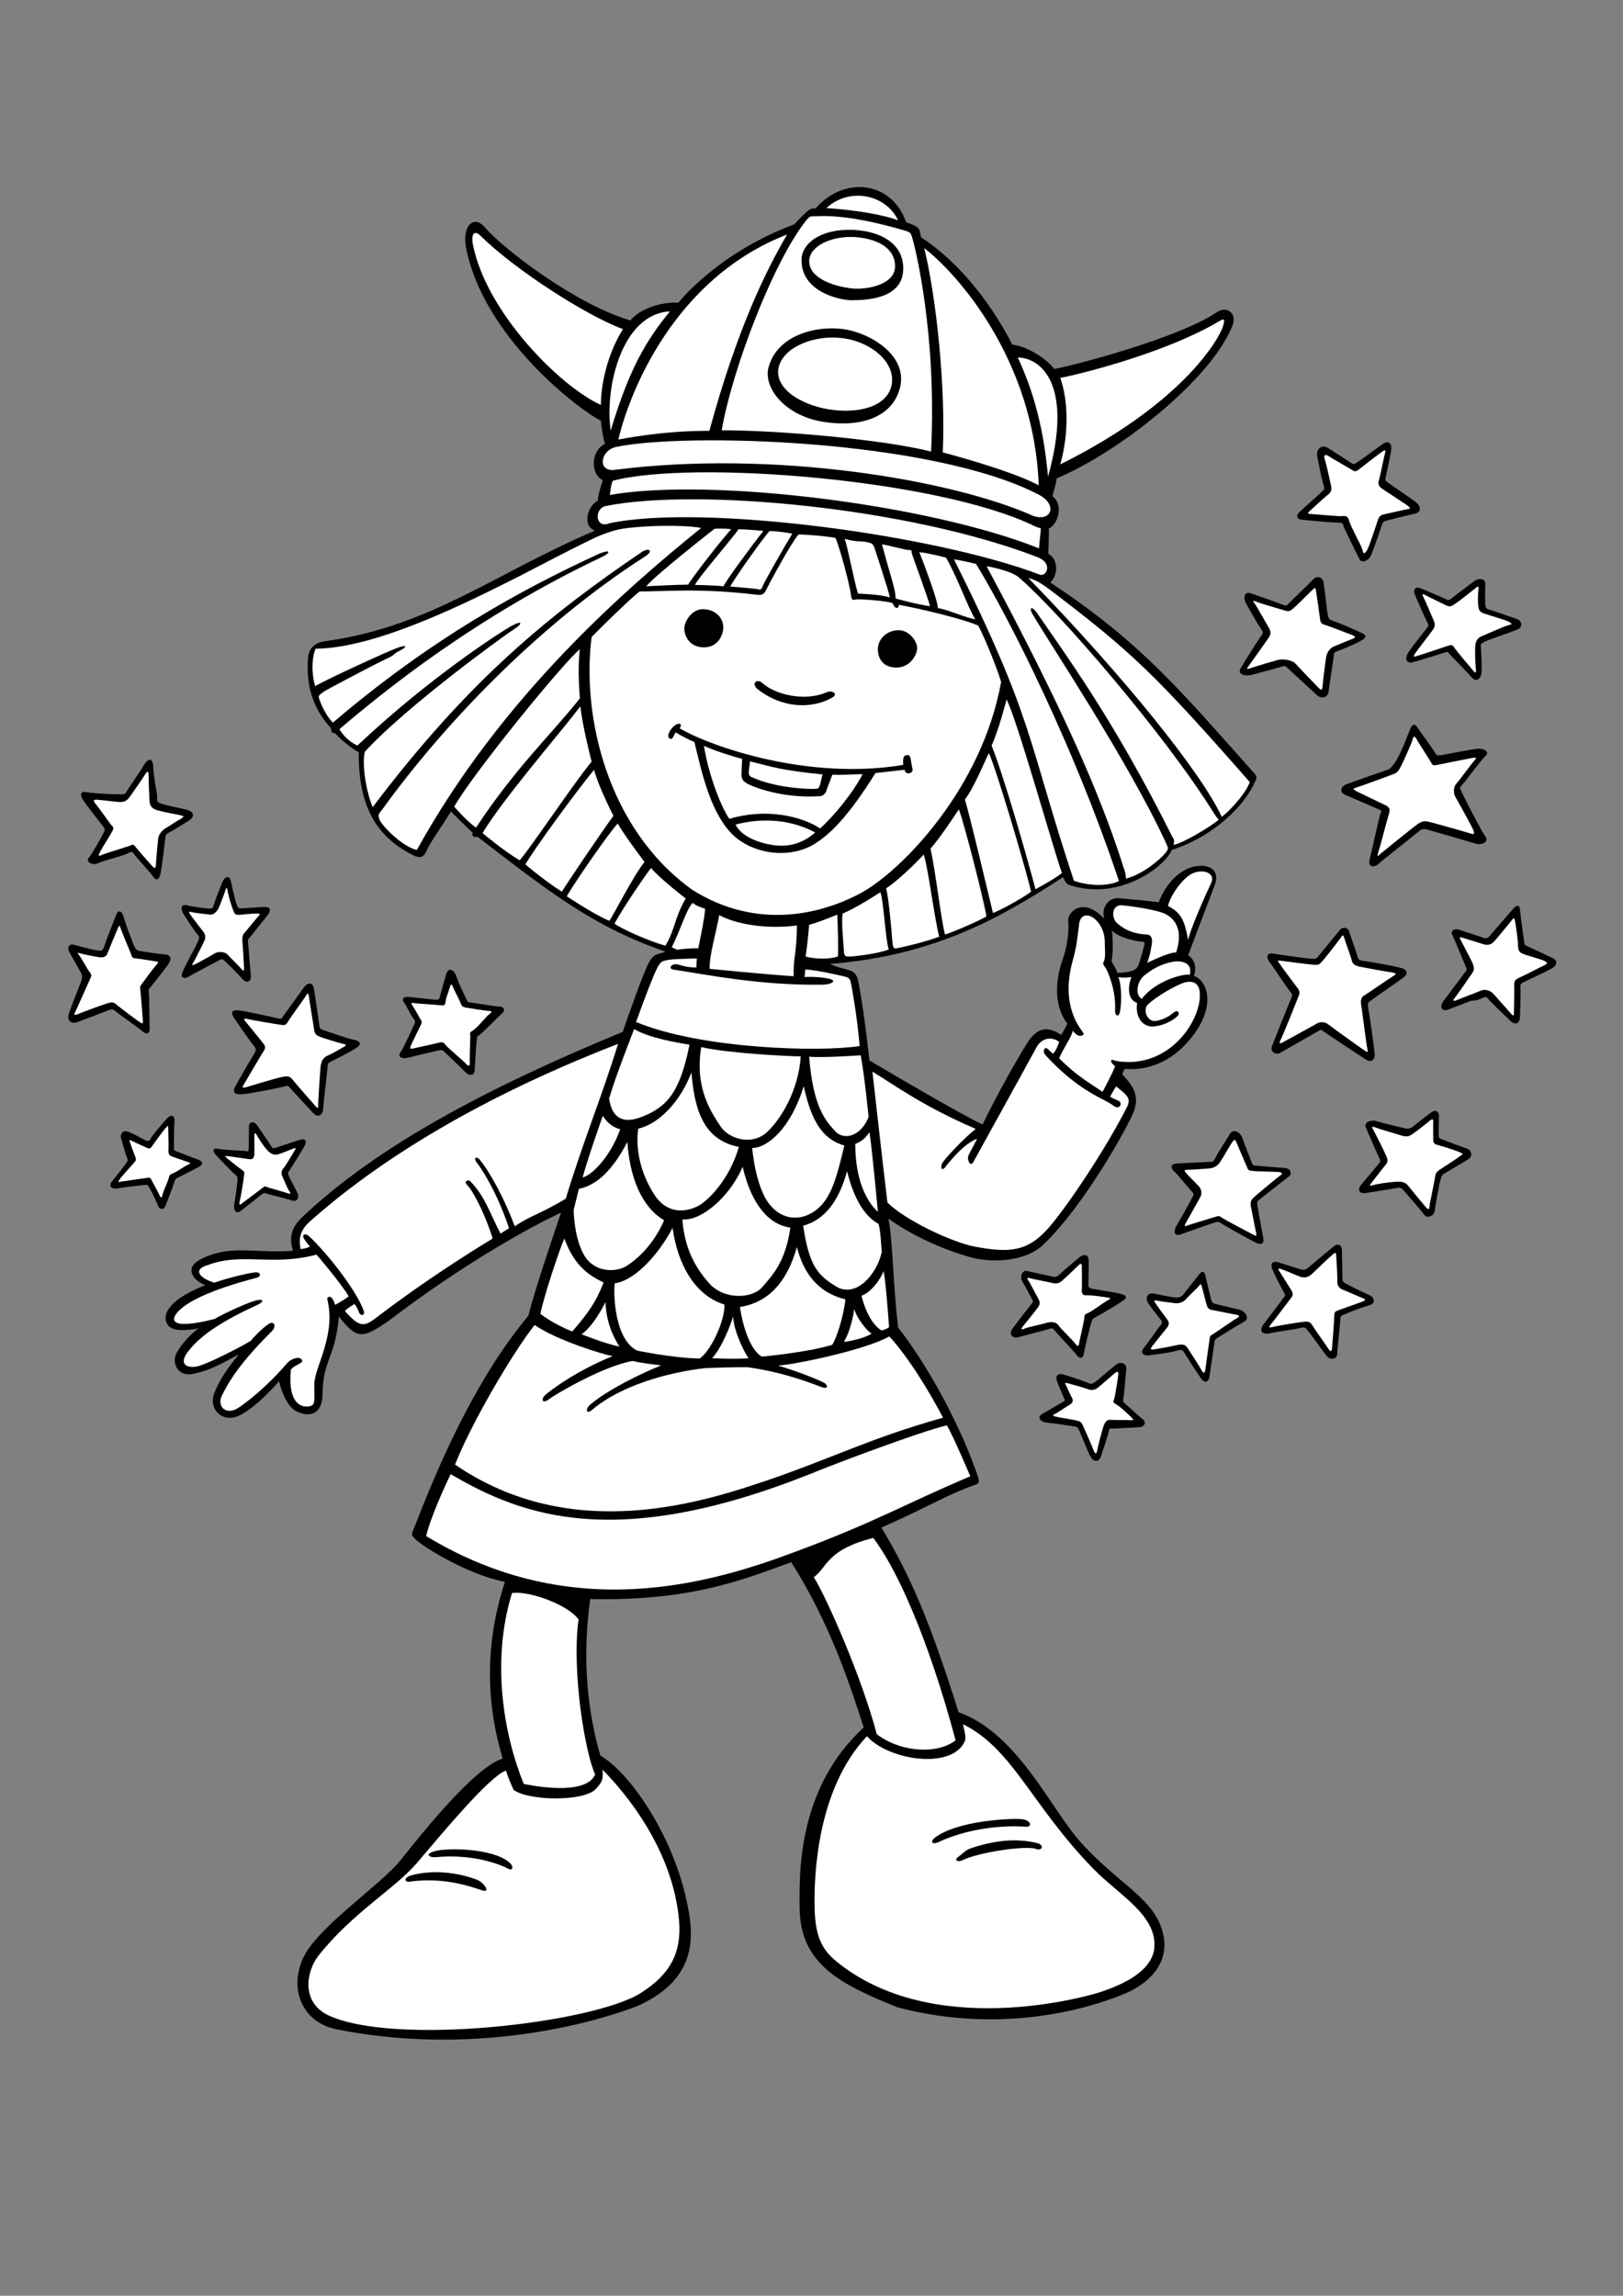
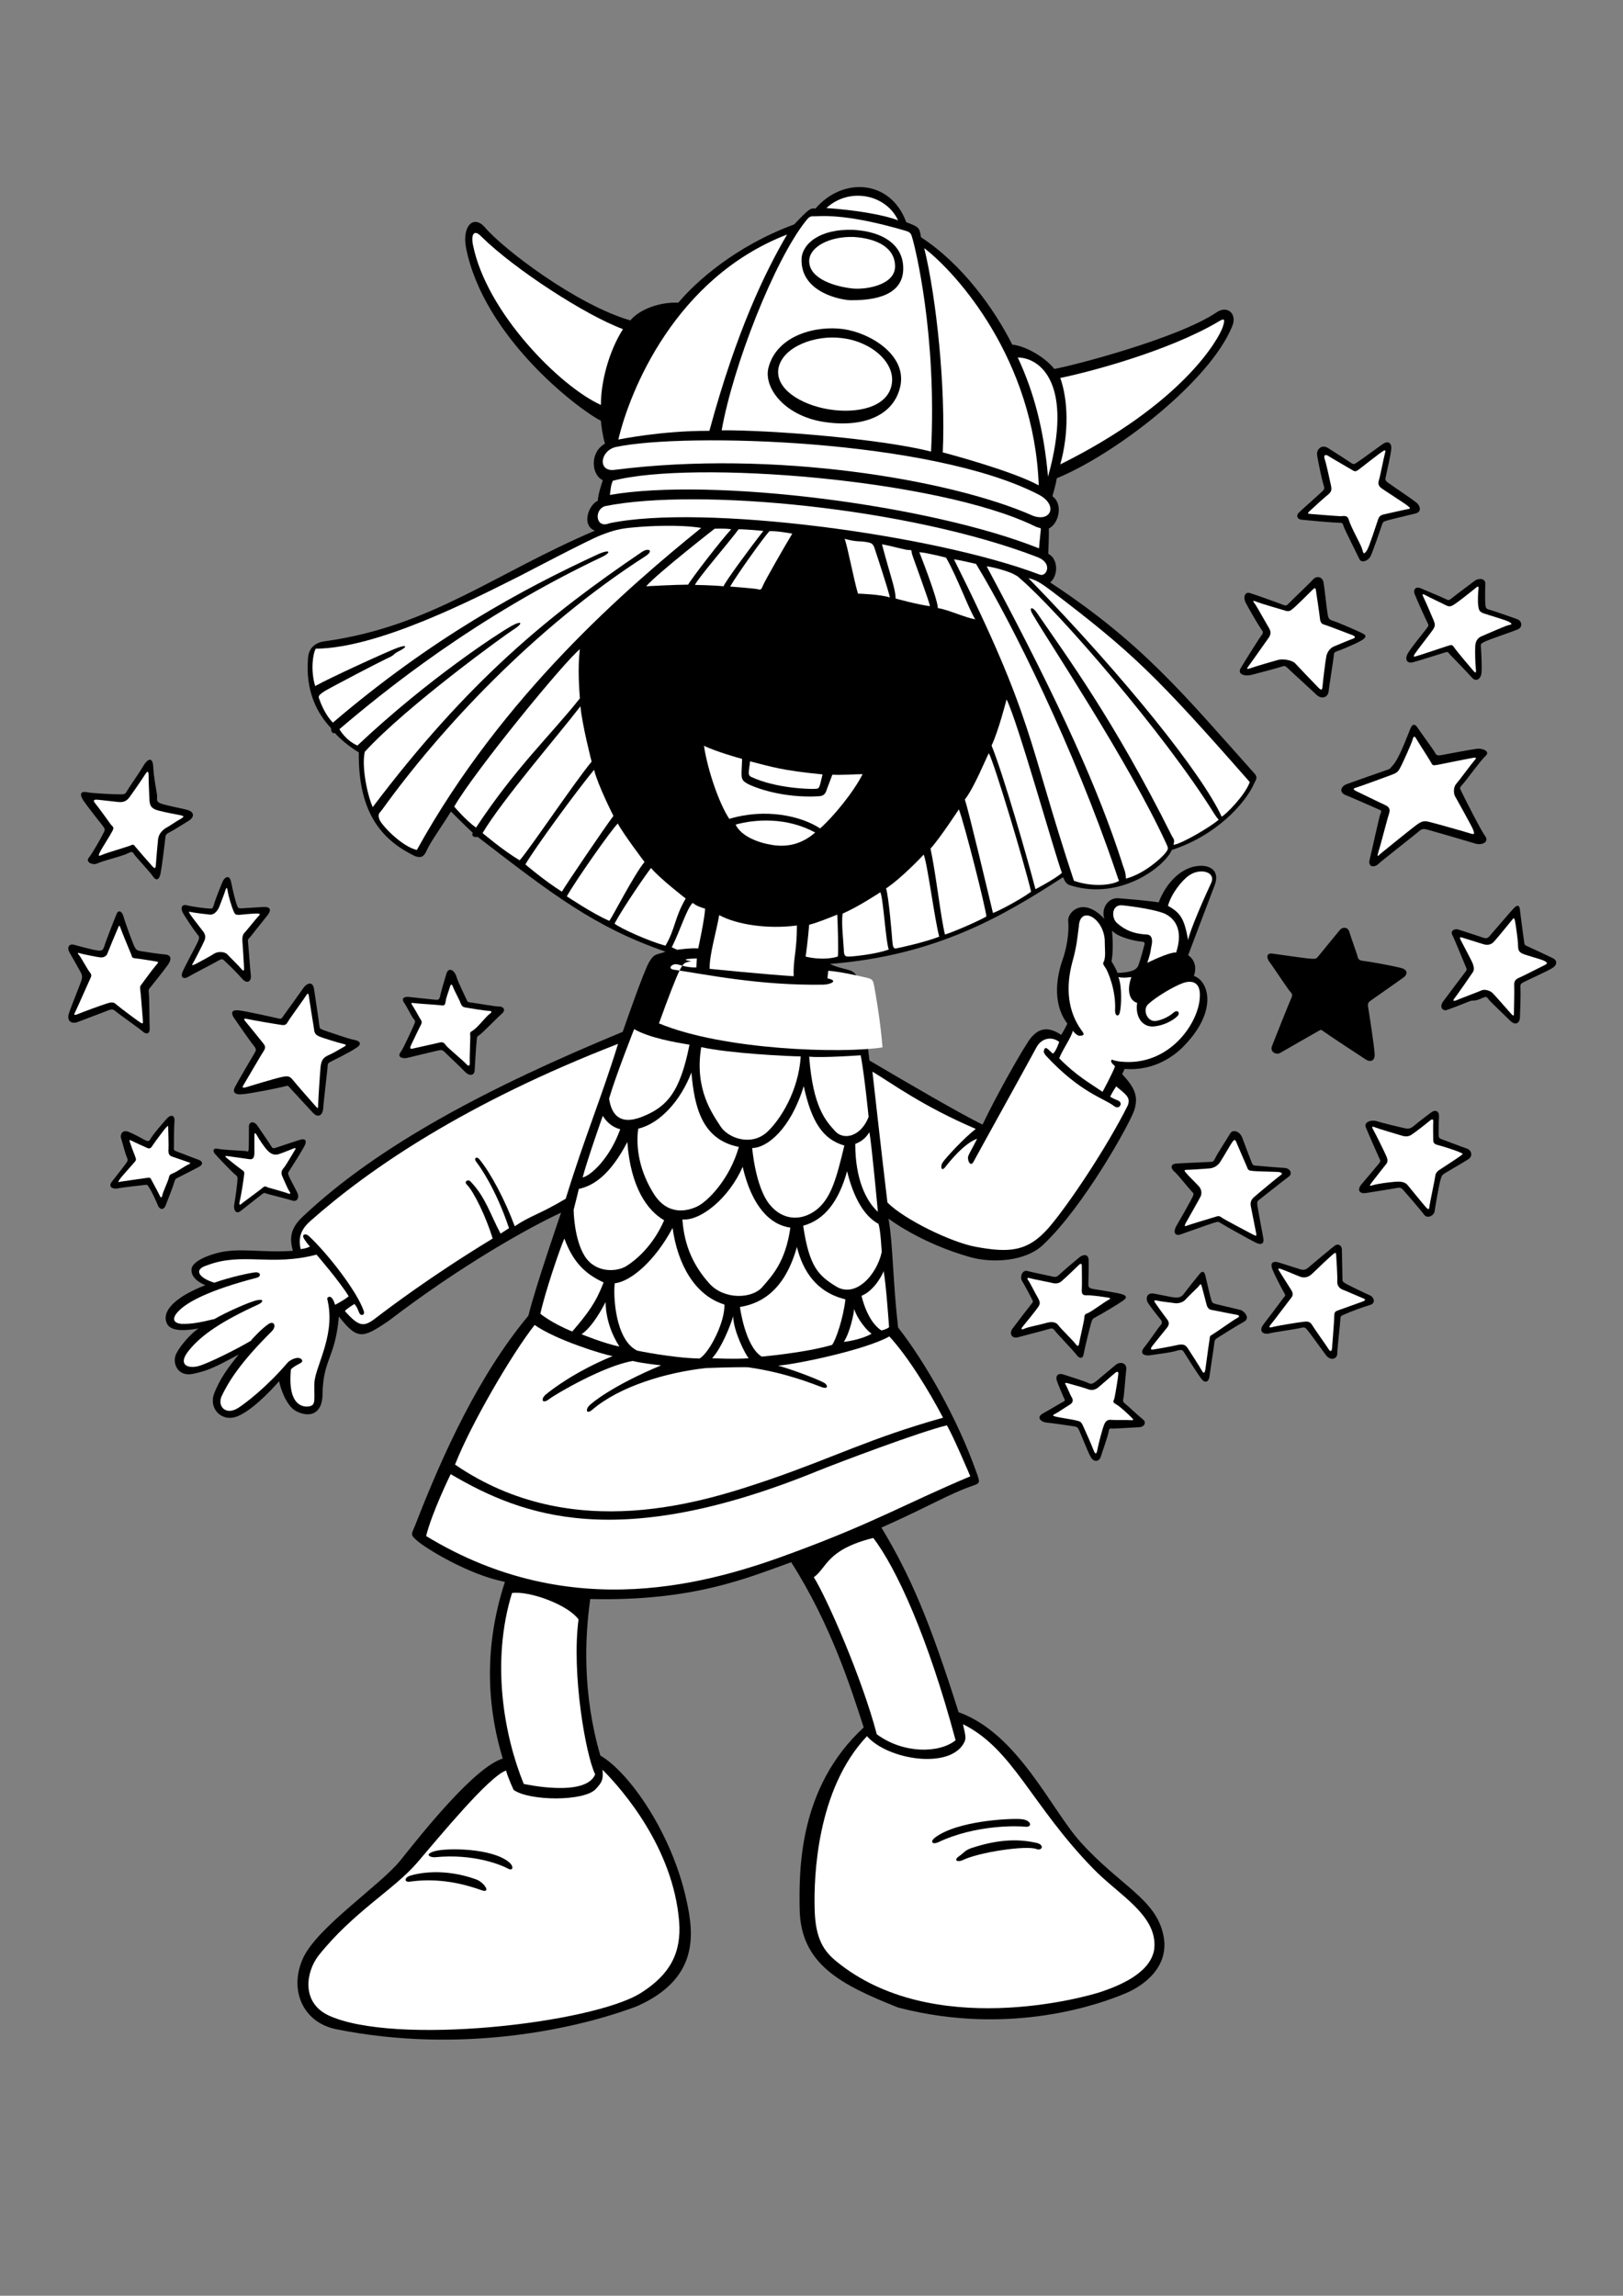
<svg xmlns="http://www.w3.org/2000/svg" version="1.2" baseProfile="tiny" id="Layer_1" x="0px" y="0px" viewBox="0 0 595.3 841.9" overflow="scroll" xml:space="preserve">
  <rect x="0" y="0" width="595.3" height="841.9" fill="#808080" stroke="none" />
  <g>
    <g>
      <path d="M459.8,283.3c-26.1-29.2-41-47.6-74.6-69.7c3.2-2.8,2.8-8.8-0.7-10.5c0,0,0.3-7.4,0.2-9.3c3.6-1.6,5.4-9,1.3-11.8    c0,0,1.4-4.7,1.6-6.6c22-9.1,56-35.5,64.3-55.6c2.1-4.8-1.8-7.9-5.6-5.3c-14,9.5-52.3,19.5-59.6,20.8c-3.6-4.6-11.1-8.6-15.4-8.9    c-6.6-13.1-18.4-29.6-33.5-39.4c-0.5-3.5-0.7-3.8-5.4-5.5c-5.7-15.7-23.3-16.7-33.3-5c-1.8-0.3-2.5,0.2-7.8,5.8    c-21.8,8-36.4,21.4-42.5,28.7c-6.8-0.3-14.2,2.4-17.6,6.5c-20-5.8-47-26.5-53.4-34.2c-4.1-4.6-8.3-0.5-6.9,7.4    c6.4,32.9,41.2,59.4,49.5,63.6c0.1,1.3,0.6,5.5,1.5,8.4c-5.6,3.1-5.1,11.4-0.8,13.4c0,0-1.9,5.5-1.8,7.5c-3.5,1.6-6.1,9.1-1.1,11    c-37,15.8-60,35-98.6,40.5c-3.1,0.3-6.2,1.8-6.6,6c-1.1,12.6,3.5,20.7,8.4,25.9c0,0,0,2.3,1.4,1.8c0,0,3.5,4,8.8,7.1    c-0.3,23.3,9.5,32.7,20.7,38.1c2,0.6,3.1,0.5,4.3-2.3c1.2-2.8,6-9.5,8.8-14.1c1.2,1.2,5.4,5.4,8,7.8c-0.6,1.2,0.5,1.8,1.8,1.5    c27.3,21,42.7,33,68.9,42.1c-3,1.2-4,0.4-6,3.8c-2,3.5-8.1,21-9.7,25.6c-48.4,20-89.4,41.3-117.5,67.9c-4.5,4.3-4.7,7.8-3.5,12.4    c-11.5,0.8-19.7-1.3-27.7,0.8c-6.7,1.8-9.1,4.1-9.4,5.6c-0.3,1.5,0.2,4.2,5,6.2c-10.5,4.1-15.1,8.8-14.5,12.7    c0.6,3.9,4.7,4.4,12,3.2c-2.1,1.3-6.2,5.5-8.1,9.1c-1.8,3.5,0.5,8.8,6.2,7.5c5.7-1.2,8.5-2.7,16.7-7.1c-3.4,4.1-7.1,9-9.1,14.5    c-2,5.5,3,10.6,8.8,8.1c5-2.1,11.3-8.5,15.1-12.8c0.2,1.6,2.4,9.2,6.4,11.1c4.9,2.4,9.4,0.9,9.5-6.2c0.2-13.2,4.6-13,6-28.6    c6.8,8.6,8.6,8.1,18.1,1.7c26.9-20.6,51.9-34.5,63.4-39.8c0,0-9.5,27.5-12,37.8c-18,21.6-31.2,50.2-41.5,76.8    c-1.4,3.5-2,3.4,0.8,5.8c2.8,2.5,18.6,12.4,32.1,15c-8.6,26.3-5.7,48.7-0.8,64.8c-10.4,3.2-29.6,27.4-37.5,37.3    c-7.1,8.9-30.2,24.3-35.6,35.6c-5.4,11.4-0.6,23.6,11.7,26.3c46.5,9.4,89.1-0.2,110.7-8.4c22.6-10.1,20.9-26.2,18.1-38.8    c-5.4-24.9-21.2-47.1-31.6-53.1c-6.6-22.6-5.7-43.3-3.7-57.4c37.8,0.9,57.7-7.8,73.7-13.5c14.6,22.9,22,46.4,26.6,60.6    c-24,22.1-23.7,52.5-23.5,66.5c0.3,20.3,15,27.8,36.1,36.2c41.9,10.9,75.3-1.8,83.2-5.1c6.8-2.8,16.6-9.8,14.1-21.5    c-2.8-13.3-16-18.1-30.4-34.1c-10.7-11.8-22.9-39.8-44.7-47.6c-10.7-33.8-17.7-50.1-28.3-67.7c18-8,24.6-12.3,33.9-15.5    c2.4-0.8,2.2-1.3,0.9-4.9c-6.9-19.5-18.7-40.2-28.7-53c-2-17.8-1.8-29.9-3.5-39.9c0,0,11.5,8.9,29.9,14.1    c8.1,2.3,20.4,1.7,26.9-4.6c14.9-14.1,31.3-43.7,33.2-48.9c1.8-5.2,0.5-8.4-4.3-13.6l0.9-1.9c11.7,0.9,19.3-5.7,22.3-9    c11.9-12.6,8.5-23.3,3.1-25.1c1.2-3.4,0.1-6.1-2.1-7.6c0.8-2.1,7.7-20.4,9.7-25.6c2.2-5.6-2-8.1-7.6-6.9    c-7.4,1.8-11.5,9.3-12.9,13.1c-5.1-0.7-11.1-1.2-14.7-1.5c-4.2-0.3-6.5,4.2-5.2,7.6c-7.9-8.5-13.6-2.4-13.3,0.7    c0.4,3.8-0.4,9.7-2.1,14.4c-1.7,4.8-4.2,15.4,1.8,23.3c0,0-1.5,3.1-2.3,4.1c-5.2-3.5-8.4-2-11,1c-2.5,3-13.1,21.9-17.8,31.9    c-7.4-3.5-28.3-15.7-41.5-23.5c-1.9-16.7-3.1-23.9-4.1-29.1c-1.1-5.2-4.2-3.4-10.4-6.3c39.6-3.1,64.3-18.1,85.5-31.8    c1,2.1,1.3,2.6,3.1,3.1c18.4,5.5,34.5-7.4,36.8-13.1c15.8-5.1,27-16.7,30.5-25C461.1,285.4,461.1,284.6,459.8,283.3z M407.9,341.3    c2.2,2.5,8.8,3.9,10.7,4c1.3,0.1,1.4,0.4,1.1,1.4c-0.3,1-1.1,4.3-1.8,6.3c-0.6,1.8-0.8,3.5-8,3.8c-0.8-2.1-2.2-4.2-2.2-4.2    C408.3,349,408.2,345.4,407.9,341.3z" />
    </g>
    <path d="M52.5,281c1.5-2.6,3.5-3.8,3.7,0.2c0.2,4,1.2,8.8,1.4,10.3c0.2,1.5-0.8,2.6,2.1,3.4c2.9,0.8,5.2,1.2,8.6,2   c3.4,0.8,2.9,2.9,0.9,4.1c-2,1.2-5.4,3.4-6.8,4.1c-1.4,0.8-1.7,0.8-1.8,2.6c-0.2,1.8-1.2,10.1-1.7,12.6c-0.5,2.5-1.7,2.8-2.8,1.1   c-1.1-1.7-6-6.8-6.8-8c-0.8-1.2-0.9-1.2-2.8-0.3c-1.8,0.9-8.9,2.6-10.7,3.5c-1.8,0.9-4.6-0.5-3.2-2.1c1.4-1.7,4.8-7.8,5.4-9.1   c0.6-1.2,0.6-1.4-0.6-2.9c-1.2-1.5-5.2-6.6-6.8-8.9c-1.5-2.3-1.1-3.5,1.2-3.1c2.3,0.5,10.4,0.8,12,0.8c1.5,0,2.1,0.2,2.9-1.4   C47.6,288.3,51,283.6,52.5,281L52.5,281z" />
    <path d="M81.7,323.2c0.6-1.4,2.5-2.8,3.1,0.4c0.6,3.1,1.7,7.4,2.1,8.3c0.4,0.9,0.2,1.2,1.7,1.2c1.5-0.1,6.2-0.4,8.1-0.5   c1.8-0.1,3.4,0.6,1.3,3.2c-2.1,2.6-5.4,6.8-6.2,7.8c-0.8,0.9-1,0.8-0.8,2.3c0.2,1.5,0.7,9.4,1,11.7c0.3,2.3-1.4,3.5-3.3,1.2   c-1.9-2.2-5.1-5.3-6.1-6.2c-0.9-0.9-1-1.2-2.9-0.1c-1.9,1.1-9,4.7-10.6,5.7c-1.6,1-3.1,0.4-2.1-1.9c1-2.3,5.1-9.8,5.7-11.2   c0.5-1.5,0.5-1.5-0.5-2.7c-1-1.2-4.3-6.1-5.2-7.8c-0.9-1.8-0.2-3.1,1.6-2.6c1.8,0.5,7.3,1.2,8.3,1.2c1-0.1,1,0.2,1.5-1.2   C78.7,330.5,81.1,324.6,81.7,323.2L81.7,323.2z" />
    <path d="M42.7,335.3c0.5-1.5,1.9-1.6,2.6,0.8c0.7,2.5,3.5,10.1,4,11c0.5,0.9,0.6,1.4,2.3,1.7c1.7,0.3,7.1,1.1,8.8,1.2   c1.7,0.1,3.1,1,1.2,3.8c-2,2.8-5.6,7.2-6.3,8.1c-0.7,0.9-0.9,0.8-0.7,2.4c0.2,1.5,0.2,11.1,0.3,12.9c0.1,1.8-1.1,2.3-2.4,1.2   c-1.3-1.2-8.5-6.2-9.8-7.3c-1.3-1.1-1.6-1.2-3.7-0.3c-2.1,0.8-8.4,3.2-10.5,4c-2.1,0.8-4-0.2-3.3-2.9c0.8-2.7,4.5-11.5,4.8-12.8   c0.3-1.3-0.1-2.1-1-3.6c-0.8-1.5-2.5-4.5-3.5-6.2c-1-1.7-0.3-3.4,1.8-2.8c2.1,0.6,7.7,2.1,8.9,2.1c1.2,0.1,1.6-0.2,2.1-1.7   C38.7,345.4,42.1,336.8,42.7,335.3L42.7,335.3z" />
    <path d="M111.3,362.3c0.9-1.4,3.4-3,3.9,0.5c0.5,3.5,1.8,11.8,1.9,13.1c0.2,1.2,0.1,1.3,1.4,1.8c1.3,0.5,9.8,3.4,11.2,3.6   c1.5,0.2,3.7,1.2,1.1,2.9c-2.6,1.8-8.3,4.5-9.4,5.1c-1.1,0.6-1.2,0.5-1.3,2.6c-0.2,2.1-1.5,13.1-1.6,15c-0.2,1.8-1.7,3.4-3.8,1.1   c-2.1-2.3-7.5-8.1-8.3-9c-0.8-0.9-0.6-1-2.4-0.5c-1.8,0.5-12.8,2.7-15.4,2.8c-2.5,0.2-3.4-0.8-2.4-2.7c1-1.9,6.4-11.2,7.1-12.3   c0.6-1.1,0.9-1.4-0.2-2.8c-1.2-1.4-6.4-8.9-7.4-10.4c-0.9-1.5-0.9-2.8,1.6-2.6c2.5,0.2,13.1,2.6,14.4,2.9c1.4,0.3,1.4,0.5,2.5-1.2   C105.3,370.7,110.4,363.6,111.3,362.3L111.3,362.3z" />
    <path d="M61.5,409.9c0.9-0.9,2.6-1.3,2.5,1.1c-0.2,2.4-0.2,8.5-0.2,9.5c0,1-0.3,1.3,1.1,1.8c1.4,0.5,6.4,2.5,7.9,3   c1.5,0.5,1.9,1.7,0.2,2.6c-1.7,0.9-6.4,3.3-7.4,3.8c-1,0.5-1.3,0.5-1.7,1.9c-0.4,1.5-2.6,7.1-3.2,8.6c-0.6,1.5-2.1,1.6-2.8-0.2   c-0.7-1.8-2.5-5.5-3.2-6.5c-0.7-1.1-0.5-1.1-2.1-0.9c-1.6,0.2-7.4,0.8-9.4,1.2c-1.9,0.4-3.6-0.6-2.2-2.4c1.4-1.8,4.4-5.6,5.1-6.6   c0.7-1,1-1.2,0.4-2.5c-0.6-1.3-1.7-5.7-2.1-6.9c-0.4-1.2,0.4-3.3,2.8-2.3c2.5,1,5.5,2.8,6.2,3.1c0.8,0.4,1.2,0.4,1.8-0.5   C55.6,416.6,60.6,410.8,61.5,409.9L61.5,409.9z" />
    <path d="M91.3,413.1c0-1.8,1.9-2.1,3.1-0.3c1.2,1.8,4.5,6.5,5,7.4c0.5,0.8,0.6,1.1,1.8,0.7c1.2-0.4,7.4-2.5,8.8-2.9   c1.4-0.5,3-0.2,1.6,2.4c-1.4,2.6-4.8,7.9-5.4,8.8c-0.6,0.9-0.7,1-0.2,2.2c0.5,1.2,2.2,4.2,3.1,6.1c0.8,1.9-0.3,3.3-1.8,2.8   c-1.5-0.5-8.3-2.2-9.3-2.5c-1-0.3-1-0.6-2.1,0.3c-1.1,0.9-6.3,4.9-7.5,5.9c-1.8,1.5-2.8-0.2-2.5-2.2c0.4-2,1.2-8.2,1.2-9.2   c0.1-1-0.1-1.3-0.9-1.9c-0.8-0.6-6.4-6.4-7.4-7.6c-1-1.2-0.4-2.2,1.2-1.8c1.6,0.4,9.2,0.7,10.1,0.8c0.8,0.2,1,0.5,1.1-0.7   C91.3,420.2,91.3,414.8,91.3,413.1L91.3,413.1z" />
    <path d="M163.7,357.2c0.8-2.8,3-1.4,3.7,0.9c0.7,2.3,3.2,7.3,3.7,8.4c0.5,1.1,0.4,1,2.1,1.2c1.7,0.2,8.1,1.4,9.8,1.4   c1.6,0,2.7,1.2,1.1,2.6c-1.6,1.4-7.2,7.2-8.3,7.9c-1.1,0.7-0.8,0.8-1,2.5c-0.2,1.7-0.6,8.5-0.7,10.4c-0.1,1.9-1.8,2.3-3.5,0.6   c-1.6-1.7-5.8-5.6-7.1-6.9c-1.3-1.3-1.4-1.3-3.5-0.8c-2.1,0.5-8.5,2-10.4,2.5c-1.9,0.5-4-0.2-2.7-2c1.3-1.8,4.6-9.3,5.1-10.4   c0.5-1.2,0.2-1.2-0.5-2.1c-0.7-1-2.3-4.3-3.3-5.7c-1-1.4-0.2-2.3,1.8-2.1c1.9,0.2,8.3,0.9,9.4,1c1.1,0.1,1.6,0.2,2-1.1   C161.6,364.2,163.2,358.8,163.7,357.2L163.7,357.2z" />
    <path d="M525,407.9c1.5-1.1,2.9-0.4,2.8,1.5c-0.1,1.9-0.1,5.7-0.1,6.7c0,1,0,1.3,1.4,1.8c1.4,0.5,7.1,2.7,8.9,3.3   c1.8,0.6,2.3,2.8,0.6,3.9c-1.7,1.1-7.1,4.2-8.4,5c-1.3,0.8-1.4,1-1.9,2.8c-0.5,1.8-1.9,9.7-2.1,11.3c-0.2,1.6-2.7,2.9-3.9,1.2   c-1.2-1.7-6.9-8.2-7.6-9c-0.7-0.8-1.1-1-2.6-0.7c-1.5,0.3-8.6,1.4-11,1.8c-2.5,0.4-3.4-1.1-1.8-3.1c1.7-2,5.6-6.6,6.4-7.6   c0.8-1,0.7-1,0.1-2.3c-0.6-1.3-4-9-4.8-11c-0.9-2,1.9-3,4.1-2.3c2.2,0.7,8.5,2.2,9.9,2.5c1.4,0.3,2.1,0.4,3.6-0.8   C520.1,411.6,523.5,409,525,407.9L525,407.9z" />
    <path d="M489.6,456.8c1.2-0.9,2.6-0.1,2.6,1.5c0,1.6,0.2,9.6,0.2,10.6c0,1,0.1,1.1,1,1.7c0.9,0.6,8,4,9.2,4.5   c1.2,0.5,2.3,2.8-0.2,3.5c-2.5,0.7-7.5,2.6-9,3.3c-1.5,0.7-1.7,0.4-1.8,2.3c-0.1,1.9-1.1,10.3-1.1,12.2c0,1.9-2.4,2.9-4.2,0.5   c-1.8-2.4-6-8.3-6.8-9.2c-0.8-0.9-1-1.1-2.5-0.7c-1.5,0.4-9.5,1.5-11.5,2c-2,0.5-4.1-0.7-2-3.4c2.1-2.7,6.7-8.9,7.3-9.7   c0.7-0.8,0.9-0.7,0-2.2c-0.9-1.5-3.3-6.2-4.1-8.2c-0.8-2-0.2-3.3,2.4-2.5c2.6,0.8,6.4,2,7.6,2.4c1.2,0.4,2.1,0.5,3.6-0.9   C481.9,463.1,488.4,457.7,489.6,456.8L489.6,456.8z" />
    <path d="M439.9,467.3c0.7-0.9,1.7-1.6,2.2,0.4c0.5,2,1.7,7.5,2.1,8.7c0.4,1.2,0.3,1.4,1.7,1.8c1.4,0.4,7.7,1.8,9.1,2.2   c1.4,0.4,3.7,3,1.3,4.3c-2.4,1.3-8.3,5-9.4,5.7s-1.4,0.9-1.5,2.1c-0.1,1.2-1.6,10.8-1.8,12.4c-0.2,1.7-1.5,2.6-2.9,0.8   c-1.4-1.8-5.3-8-6.1-9.3c-0.8-1.3-0.9-1.7-3.2-1c-2.3,0.7-7.8,1.3-9.5,1.6c-1.7,0.3-4.3-0.3-2.2-2.9c2.1-2.6,5.2-7.3,5.9-8   c0.7-0.7,0.8-1.4,0.1-2.2c-0.7-0.8-3.9-4.9-4.7-6.2c-0.8-1.4-0.5-3.8,2.3-3.3c2.8,0.5,5.8,1.2,7.4,1.4c1.7,0.2,2.7-0.2,3.5-1.3   C435,473.4,439.2,468.1,439.9,467.3L439.9,467.3z" />
    <path d="M409.4,500.4c1.4-1.1,4-0.7,3.7,1.9c-0.3,2.6-0.8,9.4-1,10.3c-0.2,0.9-0.4,1.4,0.5,2.1c0.9,0.7,5.5,5,6.7,5.9   c1.2,0.9,0.6,2.7-1.5,2.8c-2.1,0.1-8.6,0.5-9.6,0.5c-1,0-1.3-0.4-1.6,1.3c-0.3,1.7-2.2,6.9-2.8,8.9c-0.6,2-2.6,2.3-3.8,0.1   c-1.2-2.2-3.6-8.5-4.2-9.7c-0.6-1.2-0.8-1.3-2.3-1.5c-1.5-0.2-8-1.2-9.6-1.3c-1.7-0.1-4.2-1.8-1.3-3.4c2.9-1.6,6.3-3.7,7.3-4.2   c1-0.5,0.7-0.6,0.3-1.5c-0.4-0.9-2.2-5.1-2.6-6.4c-0.4-1.3,0.1-2.9,2.6-2.1c2.5,0.8,7.8,2.5,8.8,3c1,0.5,1.6,0.6,3.1-0.6   C403.6,505.3,408,501.5,409.4,500.4L409.4,500.4z" />
    <path d="M395.9,461.1c1-0.9,3.3-1.6,3.4,1c0.1,2.6-0.1,7.7-0.1,8.7c0,1,0,1.6,1.8,1.9c1.8,0.3,7.5,1.2,9.7,1.7   c2.2,0.5,3.2,1.2,1.2,2.6c-2,1.4-8.4,5.2-9.8,5.9c-1.4,0.7-1.5,0.9-2,2.7c-0.5,1.8-2.3,9-2.6,10.9c-0.3,1.9-1.6,1.8-2.6,0.4   c-1-1.4-7.1-7.7-7.9-8.8c-0.8-1.1-1.1-1.1-2.7-0.6c-1.6,0.5-8.8,2.3-10.9,2.9c-2.2,0.6-3.4-1.3-2-3.2c1.4-1.9,6.4-8.4,7-9.1   c0.6-0.7,0.6-0.8-0.1-2.1c-0.7-1.3-2.5-4.8-3.4-6.2c-0.9-1.4,0-4.2,1.9-3.7c1.9,0.5,7.8,1.7,9.1,2c1.3,0.3,1.6,0.3,2.8-0.8   C389.8,466.2,394.8,462,395.9,461.1L395.9,461.1z" />
    <path d="M491.4,341.1c0.8-1.1,2.9-1.4,3.5,0.6c0.6,2,2.9,8.3,3.1,9.3c0.3,1,0.9,1.3,2.2,1.4c1.3,0.1,12,2,14.1,2.7   c2.1,0.7,1.9,2.2,0.7,3.2c-1.3,1-10.8,7.6-11.9,8.4c-1.1,0.8-1.5,1-1.3,2.6c0.3,1.6,2.3,14.6,2.4,17.2c0.2,2.5-1.5,3.2-3.3,2   c-1.9-1.2-14-9.2-15.2-10.1c-1.2-0.9-1.1-0.9-2.3-0.2c-1.2,0.7-12.3,7-13.8,7.9c-1.4,0.9-4-0.3-3-2.6c0.9-2.4,6.4-16.1,7-17.4   c0.6-1.3,0.4-1.6-0.5-2.6c-0.9-1-6.6-9.7-7.6-10.9c-0.9-1.3-1.1-3.2,1.2-2.9c2.3,0.3,12.9,1.9,14.5,1.9c1.7,0.1,1.7-0.2,2.5-1.1   C484.4,349.6,490.5,342.2,491.4,341.1L491.4,341.1z" />
    <path d="M451.2,415.7c0.9-1.6,3.4-1,4.4,1.4c0.9,2.4,3,8,3.5,9.2c0.5,1.2,0.7,1.1,2,1.2c1.3,0.1,7.9,0.7,10.1,0.8   c2.2,0.2,2.9,2.2,1.5,3.2c-1.4,1-9.3,7.3-10.5,8.2c-1.2,0.9-1.2,1.1-0.9,3c0.3,1.9,1.7,9.4,2.1,11.5c0.3,2.1-1,2.4-2.8,1.5   c-1.9-0.9-11.5-6.3-12.6-7c-1.1-0.7-1-0.8-2.7-0.3c-1.7,0.5-10.2,3.6-12.3,4.3c-2.1,0.7-2.9-0.9-1.3-3.5c1.6-2.7,5.3-9.3,5.8-10.4   c0.5-1.1,0.3-1.2-0.6-2.1c-0.8-0.8-4.9-6-6-6.9c-1.2-0.9-2.1-2.9,0.6-3.1c2.7-0.2,11-0.5,12.3-0.6c1.3-0.1,1.2-0.1,1.9-1.3   C446.2,423.5,450.3,417.3,451.2,415.7L451.2,415.7z" />
    <path d="M507.4,162.7c1.5-1,3.1-0.5,2.9,1.9c-0.2,2.4-1.6,8.2-1.9,9.7c-0.3,1.5-0.5,1.8,0.7,2.7c1.2,0.9,9.1,6.2,10.4,7.3   c1.4,1.1,2.1,3.4-0.3,4c-2.4,0.6-9.2,2.2-10.5,2.6c-1.3,0.4-1.5,0.5-1.9,1.8c-0.4,1.3-3.3,9.7-4.1,11.3c-0.8,1.6-3.3,2.7-4.1,1   c-0.8-1.7-5.2-10.4-5.7-11.8c-0.5-1.4-0.3-1.5-2-1.5c-1.7,0-11.8-0.9-13.5-1.1c-1.6-0.2-2.1-1.5-1-2.6c1.1-1.1,7.8-7,8.7-7.9   c0.9-0.9,0.7-1.2,0.2-2.8c-0.5-1.6-1.9-8.4-2.2-10.4c-0.3-2,1.6-4.1,4-2.6c2.4,1.5,7.2,4.6,8.2,5.3c1,0.7,1.3,0.8,2.4,0   C498.9,168.9,505.9,163.7,507.4,162.7L507.4,162.7z" />
    <path d="M540.9,213c1.3-1,4-1.1,3.9,1.2c-0.1,2.3-0.1,6.1,0,7.4c0.1,1.3,0.3,1.7,1.5,2c1.2,0.3,8.7,2.9,10.3,3.5   c1.6,0.6,2.1,3-0.1,3.8c-2.2,0.9-11.2,3.9-12.3,4.6c-1.1,0.7-1.1,0.5-1,2c0.1,1.5,0.5,8.3,0.1,9.9c-0.4,1.6-1.9,2.8-3.4,1.1   c-1.5-1.7-7.2-7.6-8.1-8.5c-0.8-0.9-0.5-1.1-1.9-0.7c-1.4,0.4-9.7,3.1-11.8,3.6c-2.1,0.5-3-1.2-1.6-3.5c1.4-2.3,6.2-8.1,6.9-9.1   c0.7-1,0.7-0.9,0-2.3c-0.7-1.4-3.8-8.3-4.5-10.1c-0.7-1.8,0.5-2.9,2.1-2.2c1.6,0.7,7.9,3.3,9.1,3.9c1.2,0.6,1.3,0.7,2.5-0.3   C533.8,218.3,539.6,214,540.9,213L540.9,213z" />
    <path d="M517.5,266.8c0.6-1.2,1.4-1.5,2.4,0c1,1.5,5.6,7.8,6.2,8.8c0.6,1,0.6,1.7,2.7,1.3c2.1-0.4,10.5-2,12.8-2.3   c2.3-0.3,5.1,1,3.3,2.6c-1.8,1.6-7.1,9-8.4,10.4c-1.3,1.4-1.1,1.3-0.4,2.8c0.7,1.5,7,14,8.5,16c2,2.6-1.4,3.6-3.3,3   c-1.9-0.6-16.7-4.9-17.9-5.2c-1.2-0.3-1.9-0.3-3,0.7c-1.1,1-13.3,10.5-14.8,11.9c-1.4,1.4-4,1.4-3.2-1.7c0.8-3.1,3.4-15.3,3.9-16.6   c0.5-1.3,0.7-1.1-0.9-1.8c-1.6-0.7-10-4.4-12-5.2c-2-0.8-2-3,0.7-4c2.7-1,13-4.6,14.5-5.1c1.4-0.5,1-0.3,2.5-2   C513.6,277.4,516.9,268,517.5,266.8L517.5,266.8z" />
    <path d="M555.3,333c1-1,2-1.4,2.2,0.6c0.2,2,1.3,10.1,1.5,11.5c0.2,1.4,0.1,1.4,1.2,1.9c1.1,0.5,7.8,3.6,9.4,4.4   c1.6,0.8,1.7,2.4-0.2,3.6c-1.9,1.2-9.5,4.6-10.6,5.2c-1.1,0.6-1.2,0.7-1.1,2.5c0.1,1.8-0.1,8.2-0.2,10.4c-0.1,2.2-1.7,3.1-3.6,1.2   c-1.9-1.9-6.9-6.6-7.8-7.7c-0.9-1.1-0.8-1.2-2.2-0.7c-3.3,1.6-3.5,0.7-4.9,1.3c-1.4,0.6-7.1,2.8-8.4,3.2c-1.3,0.4-2.8-0.9-1.3-3.1   c1.6-2.2,7-9.3,7.9-10.5c0.9-1.2,1-1,0.3-2.6c-0.7-1.6-4-9.8-4.8-11.3c-0.8-1.5,0.7-2.5,2.3-2c1.6,0.5,7.3,2.4,8.8,2.9   c1.5,0.5,1.9,0.3,2.8-0.8C547.6,341.9,554.3,334,555.3,333L555.3,333z" />
    <path d="M481.6,212.5c1.2-1.4,3.5-1.2,3.9,1.3c0.4,2.5,1.1,9.2,1.4,11c0.3,1.8,0.4,2.4,2.1,2.9c1.7,0.5,8.3,3.4,10.2,4.3   c1.8,0.8,2.5,1.5,0.1,2.9c-2.4,1.4-7.6,3.5-8.8,3.9c-1.3,0.4-1.2,0.8-1.3,1.9c-0.1,1.2-1.7,11-1.9,13c-0.3,2-2.5,2.9-4.4,1.1   c-1.9-1.8-9.7-8.9-10.6-9.8c-0.9-0.9-1.2-0.9-2.3-0.5c-1.1,0.4-8.6,2.4-11,3c-2.4,0.6-5.3-0.2-3.9-2.5c1.4-2.4,6.8-11,7.6-12   c0.8-1,0.6-1.3-0.2-2.4c-0.8-1.1-4.9-8.1-5.7-9.8c-0.8-1.7-0.3-3.9,1.7-3.3c2,0.6,10.9,3.8,12.1,4.3c1.2,0.4,1.2,0.4,2.2-0.6   C473.8,220.1,480.4,213.9,481.6,212.5L481.6,212.5z" />
    <path fill="#FFFFFF" d="M122.9,478.5c-0.8-2.7-1.8-3.3-2.5-2.8c-0.6,0.5-0.4,0.2,0,2.4c2.3,12.4-5,23.5-5.1,29.3   c-0.1,5.8,0.6,7.8-1.7,8.3c-2.3,0.5-8.2,0-6.9-13.5c2-2.1,5.1-2.3,3.9-3.7c-1.2-1.3-4.1,0.1-5.1,1.2c-7.8,9.1-15.2,14.7-18.1,16.6   c-4.5,2.9-7.8-0.5-6.1-4.3c2.3-4.8,6.3-11.8,18.4-23.8c1.8-1.8,0.9-4.1-1.3-2.6c-2.2,1.5-5.7,5.1-6.4,6.1   c-4.3,2.6-15.5,8.3-19.3,9.3c-3.8,1-7.8-0.5-3.3-5.9c4.5-5.5,11.7-10.5,25.3-16.7c1.7-0.8,2.4-2.1-0.3-1.6   c-2.7,0.5-11.6,4.5-15.7,6.9c-4.9,1.2-8.1,1.8-11.2,1.8c-3.1,0.1-5.3-1.3-2-4.7c3.3-3.4,11.3-7.7,28.6-12.2c1.9-0.5,1.5-2.2-0.5-2   c-2,0.2-9.4,1.8-15,3.8c-5.5-1.7-7.9-4.8-2.6-6.4c12.9-4.9,23.3,0.5,40.1-3.9c0,0,8.8,10.2,11.8,15.3   C125.9,477,122.9,478.5,122.9,478.5L122.9,478.5z" />
    <path fill="#FFFFFF" d="M220.4,148.5c-14.9-6.7-41.9-33.8-46.9-58.6c-0.8-3.8,0.3-6.1,3.1-3.1c12.1,11.9,38.1,28.8,51.9,33.9   C223.3,128.9,220.4,140,220.4,148.5L220.4,148.5z" />
-     <path fill-rule="evenodd" fill="#FFFFFF" d="M224,157.9c-2.3-15.2,3.9-42.8,21.7-43.7C237,124.9,230.8,135.2,224,157.9L224,157.9z" />
    <path fill="#FFFFFF" d="M226.8,161.2c4.2-17.8,20.8-59.3,61.9-75.2c-7.9,13.5-18.5,35.1-28.5,72   C242.7,157.9,226.8,161.2,226.8,161.2L226.8,161.2z" />
    <path fill="#FFFFFF" d="M264.7,157.8c4.2-23.7,19.3-62.2,30.8-76.7c1.7-2.2,2-1.7,3.9-1.8c10.2-0.6,23,2.5,32.3,5.2   c2.1,0.6,2.4,0.9,2.9,2.7c1,3.2,9.1,35.4,6.9,78.4C322.9,160.9,283.2,157.7,264.7,157.8L264.7,157.8z" />
    <path fill-rule="evenodd" fill="#FFFFFF" d="M303.1,76.3c8.5-7.8,21.9-5,26.3,4.5C324.3,78.8,313.7,77,303.1,76.3L303.1,76.3z" />
    <path d="M313.1,84.3c10.6,0.6,18.3,5.4,18.2,14.3c-0.1,11.2-13.9,11.5-19.2,11.5c-3.1,0-18.4-2.6-18.1-15   C294.1,89.6,300.5,83.8,313.1,84.3L313.1,84.3z" />
    <path d="M309.4,120.7c9.8,1.4,23,9.4,20.9,20.6c-2.2,11.2-13.8,15.7-28.3,13.4c-14.4-2.3-22.1-12.7-20.1-20   C285.1,122.8,299.5,119.3,309.4,120.7L309.4,120.7z" />
    <path fill="#FFFFFF" d="M308.9,124c10.8,1.3,19.5,9,18.2,16.8c-1.4,8.7-12.9,11-23.2,9.3c-10.3-1.7-20-7.7-18.3-15.4   C287.4,127.1,299,122.7,308.9,124L308.9,124z" />
    <path fill="#FFFFFF" d="M345.8,165.9c1.1-23.5-2.3-56.5-6.8-74.9c12,9.2,40.3,40.8,42,87C371,172.5,345.8,165.9,345.8,165.9   L345.8,165.9z" />
    <path fill-rule="evenodd" fill="#FFFFFF" d="M384.4,174.8c-1.5-17-5.1-30.9-11.1-43.7C381.7,131.2,393.9,140.9,384.4,174.8   L384.4,174.8z" />
    <path fill="#FFFFFF" d="M388.9,138.6c10.4-2.1,39.7-9.8,58.1-20.7c1.8-1.1,2.6-1.3,1.5,2c-1.5,4.5-14.7,28.1-59.6,50.4   C392.1,158.8,391.8,146.8,388.9,138.6L388.9,138.6z" />
    <path fill="#FFFFFF" d="M226,163.9c25.1-5.3,115.7-2.9,155,17.5c7.1,3.7,4.6,10.1-2,7.8c-30.1-13.4-95.5-24.3-153.5-16.9   C219.1,173.2,220,165.2,226,163.9L226,163.9z" />
    <path fill="#FFFFFF" d="M223.7,181.5c0.2-1.2,0.3-3.7,1.1-5.2c29.2-7.7,119.2-0.6,154.6,16.6c2.4,1.2,2.5,0.2,2.3,1.8   c-0.2,1.7-0.6,6.4-0.6,6.4C341.2,185.1,261.2,175,223.7,181.5L223.7,181.5z" />
    <path fill="#FFFFFF" d="M223.5,191.9c-5.1,2.1-5.7-5.1-1.5-6.3c33.9-6.8,111.6,0.6,158.5,18.7c6,2.3,3.2,7.5,0.8,6.4   C342.5,196,257.6,184.7,223.5,191.9L223.5,191.9z" />
    <path fill="#FFFFFF" d="M262.1,193.9c0,0,3.8-0.2,6.1,0.2c-3.5,3.7-14.6,18.1-15.8,20.3c-4.3,0-15.4,0.6-15.4,0.6   C241.2,210.2,262.1,193.9,262.1,193.9L262.1,193.9z" />
    <path fill="#FFFFFF" d="M254.9,214.5c1.1-2.5,13.4-16.7,16-20.4c3.2,0,9.1,0.6,9.1,0.6c-4.8,6.1-14,18.6-14.6,20.3   C261.3,214.6,254.9,214.5,254.9,214.5L254.9,214.5z" />
    <path fill="#FFFFFF" d="M267.8,215.1c2.5-4.3,12.1-17.8,14.4-20.3c2.6-0.2,8.4,0.9,8.4,0.9c-2.8,4.6-10.1,17.4-10.7,18.9   c-0.6,1.5-0.8,1.8-1.8,1.5C277,215.8,267.8,215.1,267.8,215.1L267.8,215.1z" />
    <path fill="#FFFFFF" d="M309.8,197.6c4.3,1.2,5.8,0.8,7.5,1.1c1.7,0.3,2.8,0.3,3.4,2.1c0.6,1.8,5.2,15.7,5.7,18.3   c-3.7-1.2-11.7-1.4-11.7-1.4C313.2,212.8,310.8,200,309.8,197.6L309.8,197.6z" />
    <path fill="#FFFFFF" d="M323.5,199.6c3.5,0.6,8.4,2.1,9.8,2.1c1.4,0,0.9,0.2,1.2,1.4c0.3,1.2,6.3,17.2,6.6,19.2   c-4.6-0.6-12.6-2.8-12.6-2.8C328.5,216,326.6,211.4,323.5,199.6L323.5,199.6z" />
    <path fill="#FFFFFF" d="M337.2,202.5c2.9,0.2,9.8,2,9.8,2c4.1,7.1,8.1,18.4,10.7,22.6c-3.5-0.5-9.8-3.5-13.7-4.1   C343.9,219.4,337.2,202.5,337.2,202.5L337.2,202.5z" />
    <path fill="#FFFFFF" d="M349.9,205.1c3.2,0.5,8.1,1.7,8.1,1.7c13.4,22,35.9,67.6,51.3,113c1.3,4,1.2,3.2,1.2,3.2   c-2.3,1.5-9.5,2.5-16.6,0C376.8,271.3,379.4,264.1,349.9,205.1L349.9,205.1z" />
    <path fill="#FFFFFF" d="M361.9,207.7c2.5,0.2,8.4,2,9.8,2.8c1.4,0.8,1.2,0.5,2.5,1.7c14.1,12.1,52.8,56.7,71.1,86.1   c1,1.6,1.7,2.3,1.7,2.3c-2.9,2.6-14,9.1-16.6,9.2c0.5-1.7,0.2-2-0.5-3.1c-21.3-42.7-39-66.5-49.6-82c-1.7-2.5-3.2-2.1-1.4,0.8   c6,10.3,34.9,53.6,48.7,83.5c1,2.1,1.1,2.3-0.3,4c-1.4,1.7-7.5,7.4-14.3,9.2c-0.2-3.1-0.8-3.4-1.5-6   C403.3,290.9,390,260.1,361.9,207.7L361.9,207.7z" />
    <path fill="#FFFFFF" d="M377.2,212c3.2,0.8,4.8,2,8.6,4.8c29.3,22.3,38.1,30.7,72.6,70c-1.7,4.9-8.9,12-10.3,12.7   C441,284,413.2,249,377.2,212L377.2,212z" />
    <path fill="#FFFFFF" d="M363.7,273.4c2.5-5.2,5.5-16.9,5.5-16.9c4,7.8,17.8,57.1,20.3,63.6c-2.3,2.1-9.7,6-9.7,6   C376.8,314.6,368.2,284.6,363.7,273.4L363.7,273.4z" />
    <path fill="#FFFFFF" d="M353.9,293.2c3.4-4.3,7.8-15.2,8.8-17c2.1,4,12.7,39.2,15.5,50.8c-3.7,2.8-12.7,7.5-14,7.8   C361.9,325.2,355.3,297.4,353.9,293.2L353.9,293.2z" />
    <path fill="#FFFFFF" d="M341.3,311.2c3.4-3.7,10.4-14.4,10.4-14.4c2.1,5.5,9.7,35.5,10.1,39.3c-3.7,2.1-13.2,6.1-15.2,6.6   C345,336.2,343.3,320.4,341.3,311.2L341.3,311.2z" />
    <path fill="#FFFFFF" d="M325,325.8c6-4,13.8-12.4,13.8-12.4c1.4,3.4,4,23.8,5.7,30.1c-5.5,2.1-14.6,4.1-15.8,4.3   c-1.2,0.2-1.2-1.1-1.4-2.6C327.2,343.6,326,328.9,325,325.8L325,325.8z" />
    <path fill="#FFFFFF" d="M309.1,335c5.5-2.3,13.8-7.8,13.8-7.8c1.1,2.3,2,18.4,3.1,21c-4.8,1.8-13.5,2.6-14.7,2.6   c-1.2,0-1.8-0.2-1.8-2.6C309.4,345.7,308.5,338.2,309.1,335L309.1,335z" />
    <path fill="#FFFFFF" d="M296.8,339.1c2.6-0.5,10.3-3.7,10.3-3.7c0.2,3.7,0.5,14,0.2,15.4c-5.7,1.7-11.8,0-11.8,0   C296.3,345.3,296.8,339.1,296.8,339.1L296.8,339.1z" />
    <path fill="#FFFFFF" d="M246.4,347.4c3.2-6.4,5.5-14.3,7.7-16.3c1.5,1.4,4.5,2.1,4.5,2.1c0,3.1-2.5,14.6-2.5,14.6   c-3.1-0.2-7.7,0.5-7.7,0.5L246.4,347.4L246.4,347.4z" />
    <path fill="#FFFFFF" d="M244.1,346.8c-5.8-1.5-16.7-6.4-18.7-8.1c3.4-6.3,12-18.7,13.4-20.4c3.1,3.8,12.7,11.2,12.7,11.2   C247.3,336.8,247.8,340.4,244.1,346.8L244.1,346.8z" />
    <path fill="#FFFFFF" d="M207.9,328.7c3.2-5.7,16.3-24.4,18.7-26.7c2,3.8,9.8,14.1,9.8,14.1c-4,4.9-11.5,19.7-12.9,21.6   C217.6,335.2,207.9,328.7,207.9,328.7L207.9,328.7z" />
    <path fill="#FFFFFF" d="M192.7,317c4-6.8,19.3-27.6,25.2-34.7c1.4,5.7,7.1,16.9,7.1,16.9c-3.8,5.1-17.2,24.9-18.9,27.8   C199.7,323,192.7,317,192.7,317L192.7,317z" />
    <path fill="#FFFFFF" d="M177,305.5c7.4-12.4,27.8-35.9,35.9-46.5c0.6,6.8,4.1,20.3,4.1,20.3c-6.6,8-22.7,32.1-26.4,36.2   C184.4,311.8,177,305.5,177,305.5L177,305.5z" />
    <path fill="#FFFFFF" d="M166.6,295.8c7.4-12.9,40.8-53.7,46.1-57.7c-0.9,6.6-0.2,15.4,0,18c-10.9,13.7-23.5,25.3-38.1,47.4   C170.9,300.9,166.6,295.8,166.6,295.8L166.6,295.8z" />
    <path fill="#FFFFFF" d="M152.9,311.7c-5.4-1.2-12.7-8.8-13.7-11.1c-0.9-2.3,0.2-2.5,1.2-4c20.9-29,55.6-66.5,96.3-92.6   c3.1-2,1.4-3.2-1.1-1.7c-34.2,23.2-63.7,47.1-98.9,93.7c-2.1-4.9-4.1-15-2.9-20.3c15.5-16.9,51.6-43,54.8-45c3.2-2,3.1-3.4-1.1-1.1   c-4.1,2.3-30.1,19-56.4,43.8c-4.5-2-6.6-6-6.6-6c16.1-13.7,49.7-41.1,96.6-63.3c2.7-1.3,3.1-2.8-1.2-1.1   c-28.7,13.2-61.7,31.2-97.8,62c-2.8-2.8-4.5-7.2-4.9-8.4c-0.5-1.2-0.6-1.5,1.8-3.1c2.5-1.5,19.5-10.4,22.9-12   c3.4-1.5,1.8-1.4,4.6-2.8c2.8-1.4,3.1-2.5-0.8-1.1c-3.8,1.4-25.2,11.2-30.1,14c-1.7-5.7-0.9-11.7,0.2-13.7   c23.2-0.2,58.3-18.4,74.9-26.7c3.5-1.8,25-13.1,29.6-14.9c4.6-1.8,7.2-2.5,12.3-2.9c5.1-0.5,16.6-1.1,24.6,0.2   C230.3,215.4,184.4,254.7,152.9,311.7L152.9,311.7z" />
-     <path fill="#FFFFFF" d="M217,233.6c5.3-5.4,14.5-14.3,17.6-16.7c10.2,0,21.7-1.3,43,1.2c2.2,0.3,2.8-0.5,3.5-1.9   c0.6-1.4,9.1-17.2,11.8-20.2c4.4,0.1,11.8,0.8,13.6,1.3c1.8,4.6,5,16.5,5.6,20.7c0.3,2.7,0.9,1.9,2.2,1.8   c1.3-0.1,10.9,0.5,13.1,1.4c0.9,2.3,2.2,2.2,2.3,0.6c6.7,1.2,22.4,4.8,29.1,7.6c3,5.7,7.4,17.1,8.4,20.7   c-7.1,39.3-36.5,69-50.9,77.1c-14.5,8-38.5,14.2-62.4-0.9C222.6,303.8,213.3,262.4,217,233.6L217,233.6z" />
    <path d="M257.8,223.4c4.5,0,7.5,3.1,7.5,6.7c0,2.4-1.7,7.3-7.1,7.3c-5.4,0-7.2-4.3-7.2-6.9C251,227.9,253.7,223.4,257.8,223.4   L257.8,223.4z" />
    <path d="M329.6,231.1c3.9,0,6.8,4.1,6.8,6.5c0,2.5-2.5,7.2-7.6,7.2c-5.1,0-6.8-3.5-6.8-6.7C322,234,325.7,231.1,329.6,231.1   L329.6,231.1z" />
    <path d="M277.6,252.5c-2.1-2.1,0.2-3.8,2.2-1.9c4.1,3.8,15,7,23.6,3.2c1.5-0.7,4.1,0.5,2.2,1.8   C299.4,259.5,287.8,260.7,277.6,252.5L277.6,252.5z" />
    <path d="M249.3,267.1c11.8,6.9,47.6,19.2,82,13.4c-0.2-2.9,0.2-3.5,1.5-3.6c1.2-0.2,1.2,1.5,1.5,3.1c0.3,1.8,0.9,2.9-0.3,3.4   c-1.2,0.5-2,0-2.2-1.1c-2,0.2-10.7,1.2-10.7,1.2c-9.9,15.9-16.6,22.4-22.2,25.9c-9.5,6-24,3.8-31.3-4.5   c-7.4-8.3-10.4-22.5-12.9-32.8c-3.5-1.4-6.8-3.5-6.8-3.5c-0.8,0.7-1,2.8-2.1,2.3c-1.2-0.5-0.7-2.2,0.6-3.8c1.3-1.5,2.4-1.9,3.1-1.6   C250.1,265.9,249.3,267.1,249.3,267.1L249.3,267.1z" />
    <path fill="#FFFFFF" d="M258.2,273.5c4.4,2.1,12.4,4.4,14,4.8c-0.2,6.6-0.8,7.4,1.6,8.9c2.5,1.5,13.2,5.6,26.6,4.8   c2.1-0.1,2.5-1.4,2.9-2.6c0.5-1.2,1.5-4.1,2-5.3c3.1,0.2,8.8-0.2,11.1-0.2c-3.4,6.7-10.8,15.7-15.6,19.9c-7-4.6-20-7.5-33.3-3.5   C263.9,294.9,259.7,283.1,258.2,273.5L258.2,273.5z" />
    <path fill="#FFFFFF" d="M269.8,302.4c7.2-2,18.7-2.8,29.2,2.9c-4.9,4.3-10.2,5.4-15.5,4.6C278.1,309.1,271.9,306.7,269.8,302.4   L269.8,302.4z" />
    <path fill="#FFFFFF" d="M275.1,279.2c8.3,2.1,11.6,3.3,26.6,4.8c-1.3,5.5-1.1,5.2-3,5.3c-1.9,0.1-14.2-0.2-23.2-4.4   c-1-0.5-0.9-1.3-0.8-2.5C274.9,281.2,275.1,279.2,275.1,279.2L275.1,279.2z" />
    <path fill="#FFFFFF" d="M260.3,355.3c-0.2-4.9,2.5-13.8,3.5-19.7c6.5,3.5,17.7,5.2,28.5,3.8c0,9.6-1.4,12.1-1.2,18.6   C281.3,357.4,260.3,355.3,260.3,355.3L260.3,355.3z" />
-     <path fill="#FFFFFF" d="M255.6,351.5l-0.2,3.3c-4.2,0-5.7-1-7.3-1.2c-1.6-0.2-3.4,1.6-1,2c11.1,1.6,31.4,5.9,54.9,5.5   c2.8-0.1,5.7-1.5,1.5-2.3c-4.1-0.8-8.4-0.5-8.4-0.5l0.3-2.8c4.5,0.3,12.1,2.1,14.3,2.6c2.1,0.5,2.1,1.1,2.5,2.8   c0.3,1.7,2.2,11.7,3.1,22.7c-14.6,2.3-58.2,1.1-82-8.8c3.2-8.9,6.3-17,7.7-19.7c1.4-2.6,1.7-2.6,4.1-3.1   C248,351.6,255.6,351.5,255.6,351.5L255.6,351.5z" />
+     <path fill="#FFFFFF" d="M255.6,351.5l-0.2,3.3c-4.2,0-5.7-1-7.3-1.2c-1.6-0.2-3.4,1.6-1,2c11.1,1.6,31.4,5.9,54.9,5.5   c2.8-0.1,5.7-1.5,1.5-2.3l0.3-2.8c4.5,0.3,12.1,2.1,14.3,2.6c2.1,0.5,2.1,1.1,2.5,2.8   c0.3,1.7,2.2,11.7,3.1,22.7c-14.6,2.3-58.2,1.1-82-8.8c3.2-8.9,6.3-17,7.7-19.7c1.4-2.6,1.7-2.6,4.1-3.1   C248,351.6,255.6,351.5,255.6,351.5L255.6,351.5z" />
    <path fill="#FFFFFF" d="M232.6,377.4c5.5,3.2,15.2,4.9,20.3,5.7c-3.5,17.7-8.4,23-17.8,26.6c-9.4,3.5-11.1-3.2-11.7-6.8   C225.8,394.6,232.6,377.4,232.6,377.4L232.6,377.4z" />
    <path fill="#FFFFFF" d="M257.2,384c10.1,2.3,32.4,3.4,36.5,3.4c-0.8,12.7-7.5,23.3-12.4,27.8c-5.9,5.3-14.3,2.1-17-2.1   C261.5,408.7,254.6,399.6,257.2,384L257.2,384z" />
    <path fill="#FFFFFF" d="M296.8,387.5c4.8,0.5,18.9-0.5,18.9-0.5c1.4,7.4,2.9,22.6,2.9,22.6c-2.8,7.2-9.2,8.8-12.4,5.1   C302.9,411,298.2,406.1,296.8,387.5L296.8,387.5z" />
    <path fill="#FFFFFF" d="M313.7,419.5c2.8-1.1,4-2.5,5.2-4.3c0.9,5.2,3.1,29.2,3.1,29.2C317.7,440.5,313.7,432.5,313.7,419.5   L313.7,419.5z" />
    <path fill="#FFFFFF" d="M275.9,421c5.4,0,14.1-6.9,18.9-22.7c2.8,12.9,6.9,19.5,14.9,21.8c-2.9,12.1-4.8,18.9-9.8,23.2   c-5.1,4.3-12.4,4.9-17.7-1.7C277,435,275.9,421,275.9,421L275.9,421z" />
    <path fill="#FFFFFF" d="M234.1,413.9c7.8-1.8,15.5-10.1,19.5-20.6c1.1,12.4,3.7,24.6,17.4,27.3c-3.4,12-11.5,20-15.2,21.8   c-3.7,1.8-10.9,3.5-16-4.6C234.7,429.7,233.1,421.1,234.1,413.9L234.1,413.9z" />
    <path fill="#FFFFFF" d="M221.1,409.2c2.6,4.3,6.4,4.9,6.4,4.9c-3.8,10.6-10.7,17-13.8,17.7C215.6,424.7,221.1,409.2,221.1,409.2   L221.1,409.2z" />
    <path fill="#FFFFFF" d="M212.3,436c5.2-1.1,11.4-4.9,17.8-17.2c1.2,16.7,7.4,25.2,13.5,28.7c-4,9.2-10.1,14.4-13.7,16.7   c-3.5,2.3-11.4,2.8-15.4-3.5c-4-6.3-4.1-17-4.1-17C211.4,439.9,212.3,436,212.3,436L212.3,436z" />
    <path fill="#FFFFFF" d="M198.2,481.8c1.5-7.2,7.1-23.8,8.8-27.6c3.1,8.4,7.4,12.9,14.4,16.1c-2.9,7.5-5.7,11.2-11.5,18   C202.3,485.2,198.2,481.8,198.2,481.8L198.2,481.8z" />
    <path fill="#FFFFFF" d="M213.3,489.3c4.1-2.8,7.8-9.8,8.8-11.8c0.2,6.8,2.5,12.3,5.1,16.3C221.9,492.8,213.3,489.3,213.3,489.3   L213.3,489.3z" />
    <path fill="#FFFFFF" d="M225.5,470.6c5.8-0.6,14.7-8.1,21.2-20.3c1.8,13.1,8,24.7,19,28.1c0.3,6.3-5.5,17.7-9.1,19.8   c-10.1-0.2-22.9-2.9-22.9-2.9C225.5,491.3,224.9,474.6,225.5,470.6L225.5,470.6z" />
    <path fill="#FFFFFF" d="M261.2,498.1c3.5-3.8,6.9-12.4,7.7-15.4c0.2,5.7,4.5,14,5.7,15.4C269.8,498.5,261.2,498.1,261.2,498.1   L261.2,498.1z" />
    <path fill="#FFFFFF" d="M271.4,479.3c8.8-1.4,16.7-7.1,20.9-22c2.2,8.8,7.1,16.6,17.8,19.2c-0.8,6.9-3.5,14.9-4.9,16.7   c-9.8,2.9-25.8,4.3-25.8,4.3C273.3,493.8,271.4,479.3,271.4,479.3L271.4,479.3z" />
    <path fill="#FFFFFF" d="M309.5,492.1c2.3-3.5,3.7-10.4,3.8-12.1c1.2,4,5.1,8.4,6.4,9.1C315.5,491.5,309.5,492.1,309.5,492.1   L309.5,492.1z" />
    <path fill="#FFFFFF" d="M316,475.2c4.9-2,8-8.4,8.1-9.1c0.9,4.6,2,20.6,2,20.6c-0.9,0.8-2.8,1.2-2.8,1.2   C318,484.6,316,475.2,316,475.2L316,475.2z" />
    <path fill="#FFFFFF" d="M294.6,449.5c8.1-2.2,13.2-9.4,16.1-20c2.3,9.4,6.1,16.4,11.5,19.3c0.8,2.1,1.2,10.4,1.2,10.4   c-1.8,8.3-9.7,17.2-17,12.4C300.3,467.8,296.8,464.6,294.6,449.5L294.6,449.5z" />
    <path fill="#FFFFFF" d="M250.3,447.2c6.8,0.6,17.2-8,22.1-19.3c3.4,14.6,10.1,21.3,17.5,22.3c-1.8,12.6-6.6,17.5-10.3,21.8   c-3.7,4.3-14,4.8-19.5-1.4C254.6,464.4,251,457.2,250.3,447.2L250.3,447.2z" />
    <path fill="#FFFFFF" d="M320,393c7.2,4.3,18.3,12.6,37.9,21c-4.4,3.4-10.8,10.4-12,12.1c-1.2,1.6-0.6,3.8,0.8,1.9   c1.5-1.9,6.9-8.7,11.7-10.4c-2,4-2.6,4.8-3.2,6.2c-0.6,1.4,0.7,4.5,1.9,2.2c1.2-2.3,18.8-34,23-41.8c2-3.8,5.9-4.1,8.4-2.1   c0,0-1.2,3.6-2.3,4.3c-1.4-1.1-2.5-2.8-3.1-1.7c-0.5,1.2-0.2,1.4,0.5,2.4c12.7,13.7,21.3,15.6,25,18.5c2,1.6,3.5-1.2,1.5-2   c-2-0.8-2.9-1.4-2.9-1.4c0.6-1.4,2.2-3.8,2.2-3.8c3.8,3.1,5.4,4.2,4.2,7.1c-7.5,15-21.7,36.4-29,44.8c-7.7,8.8-14.5,9.2-26.9,6.9   c-8.9-1.7-25.9-9.9-32.2-16.2C323.2,421.8,320,393,320,393L320,393z" />
    <path fill="#FFFFFF" d="M388.5,388.1c1.4-3.5,4.5-7.7,5-10.1c1.6,1.9,2.1,1.9,3.1,1.8c1-0.2,1.2-0.5,0.2-1.8   c-5.3-7.2-5.9-16.1-3.5-25.1c1.7-6.1,1.8-8.6,2.4-13.1c0.4-7.9,8.9-3.3,9.5,4.8c0,3.6,0.5,6.3-0.4,8.2c-0.5,0.6,0.2,1.4,0.8,2.3   c0.6,0.9,3.8,7.8,3.4,15.4c-0.1,2.1,1.4,2.7,1.8,0.5c0.5-2.2,0.8-9.4-0.6-12.7c1.7,0.5,4.8,0,4.8,0c-1.5,3.9-1.3,8.4,2.1,9.5   c-0.8,4.9,1.8,9.1,6.3,8.6c4.5-0.5,7.7-2.9,8.6-3.9c0.9-1,0-2.4-1.5-1.2c-2.2,2-5.1,2.9-6.5,3.1c-3.2,0.5-5.1-4.2-2.8-6.2   c3.1-2.8,9.2-6.4,12.7-7.7c3.5-1.2,6.4-0.2,6.2,4.8c-0.2,9.8-11.3,26-29.2,24c-3.4-0.4-2.9-1.1-3.3-0.4c-0.4,0.7,1.4,2.1,1.4,2.1   c-0.9,2.6-4.6,9.4-4.6,9.4C399.9,397.3,394.9,394.6,388.5,388.1L388.5,388.1z" />
    <path fill="#FFFFFF" d="M420.8,353.1c1.5-4.4,1.2-4.8,1.6-6.5c0.4-1.8,0.2-3.8-1.8-3.9c-6.2-0.3-9-2.6-10.9-4.2   c-2.1-1.8-2.1-6.9,2-6.5c4.8,0.5,12.5,1.7,15.6,3.1c3.1,1.5,7,5.3,4.1,14.2C428.8,349.1,420.8,353.1,420.8,353.1L420.8,353.1z" />
-     <path fill="#FFFFFF" d="M418.8,366.3c-2.5-1.3-2-6.4,1.2-8.8c3.1-2.5,6.7-4.2,10.2-4.8c3.5-0.6,7.3,0.5,6.2,4.8   C434.4,356.9,423.8,359.6,418.8,366.3L418.8,366.3z" />
    <path fill="#FFFFFF" d="M428.4,332.2c1.2-4.4,5-9.3,7.8-11.2c4-2.8,10-1.3,8,2.9c-1.9,4-8,17.7-8.4,20.9   C434.4,337,433.1,334.8,428.4,332.2L428.4,332.2z" />
    <path fill="#FFFFFF" d="M207.5,439.6c-9.9,5.9-12.8,6.1-18.7,10.1c-3.5-9.5-8.9-19.7-13-24.6c-0.9-1.1-2.2-0.5-1.1,1   c1.2,1.5,7.2,9.9,12,24.3c-0.8,0.5-3.1,2-3.1,2c-3.7-6.9-5.5-13.4-11-19.1c-0.9-1-2.6,0-1.3,1.2c2.5,2.5,7.1,12,9.4,19.7   c-23,14-38.2,25.6-42.8,29.1c-4.5,3.5-6.2,3.3-11.4-2.5c0.5-0.8,3.5-2.6,3.5-2.6c1.2,1.4,1.2,2.1,1.8,3.3c0.5,1.2,2.2,0.9,1.6-0.8   c-2.5-7.2-13.2-21-20.2-27.5c-1-0.9-2.8-0.7-1.6,1.2c1.2,1.9,2.1,2.7,2.1,2.7c-1.4,0.8-2.5,0.8-3.4,1c-1.2-4.9,0.8-7.9,3.5-10.3   c21.9-19.4,57-43.3,112.9-65C220.5,402.9,214.6,416.5,207.5,439.6L207.5,439.6z" />
    <path fill="#FFFFFF" d="M196.1,485.9c7.8,5.5,25.3,10.9,28.6,11.4c-14,5.8-22.3,12.3-24.4,14c-2.1,1.7-1.5,3.8,1.1,1.8   c2.6-2,20.3-12.3,30.7-14c3.5,0.9,10.4,1.6,10.4,1.6c-17.5,7.3-25.5,13.7-26.6,15c-1.1,1.3-0.8,3,1.2,1.4   c10.1-8.7,27.3-13.8,41.8-15.4c10.4-0.4,14.4-0.3,15.4-0.3c14.3,2,24.8,6.5,27.1,7.3c2.3,0.8,2.3-0.5,1.2-1.4   c-1.1-0.8-9.6-4.3-17.2-6.5c6.9-0.5,32.1-5.8,40.8-10.7c7,7.6,14.6,20.1,19.7,29.8c-26.7,7.5-39.6,14.4-63.4,22.6   c-23.8,8.1-72.2,24.3-115.6-5.4C172.7,522.3,187.8,496.4,196.1,485.9L196.1,485.9z" />
    <path fill="#FFFFFF" d="M165.3,540.6c26.4,15.5,61.4,28.7,134.7-1.2c7.4-3,37.6-14.4,47.3-16.7c2.3,3.8,8.6,18.7,8.6,18.7   c-23.3,9.8-35,16.9-64.8,27.9c-29.8,11.1-81.1,26.7-134.8-6C158.4,554.7,165.3,540.6,165.3,540.6L165.3,540.6z" />
    <path fill="#FFFFFF" d="M298.5,578.4c4.9-3.5,4.6-10.1,21.8-14.4c8.4,10.9,20.1,36.4,30.2,74.2c-6.1,4.9-19.3,4.9-28.9-2.2   C316.1,615.1,303.2,585.9,298.5,578.4L298.5,578.4z" />
    <path fill="#FFFFFF" d="M318,636.7c7.7,8.8,31,12.4,35.8,2c0.6-1.3,0.3-2.5-0.6-6.4c18.4,9.1,25,29.6,47.8,53   c9.5,9.8,24.1,17.3,22.3,29.9c-1.7,8.8-13.5,13.2-19.3,15.2c-5.8,2-62,17.7-97.2-11.1c-4.5-3.7-7.8-8.1-8-19.5   C298.5,688.5,299.5,656.2,318,636.7L318,636.7z" />
    <path d="M343.9,675.7c-2.2,0.8-2.6-0.5-1.1-1.7c8.1-6.3,27.5-7.2,31.6-6.9c4.1,0.3,4.3,3.1,1.7,2.8   C373.6,669.6,357.9,669,343.9,675.7L343.9,675.7z" />
    <path d="M353,682.2c-1.8,0.8-3.4,0-1.2-1.5c2.1-1.5,1.8-1.8,4-2.8c11.2-3.8,18.7-3.4,24.7-2c2.8,0.9,1.5,2.9-0.3,2.2   C376.6,676.6,358.7,679.3,353,682.2L353,682.2z" />
    <path fill="#FFFFFF" d="M192.1,654.2c-7.2-17.7-12.1-44.7-4.3-70c6.3-0.9,20.6,4.3,24.4,9.7c-2.6,19.7,2.6,49.6,6.1,56.8   C214.8,659.3,192.1,654.2,192.1,654.2L192.1,654.2z" />
    <path fill="#FFFFFF" d="M185.6,649.3c0.9,3.1,2.8,7.1,2.8,7.1c5.7,4.1,25.8,4.3,30.1-0.3c2.4-2.6,2.8-3.5,2.5-7.1   c7.7,7.7,25.9,28.9,28.1,55.6c0.9,11.5-3.3,19.5-14.1,26.3c-17.7,11.1-90.6,19.5-114.7,8.1c-9.8-4.8-8.1-15.8-3.5-21.8   c12.7-16,27.8-24.3,36.2-34.1C161.4,673.3,179.3,651.5,185.6,649.3L185.6,649.3z" />
    <path d="M150.6,690c-2.3,0.5-2.6-1.4,0-2.2c2.6-0.8,12.1-2.9,24,1.4c2.9,1,5.7,5.2,2.1,4C173.2,692,163,688.3,150.6,690L150.6,690z   " />
    <path d="M159.4,681.1c-2,0-3.8-1.2,0.3-2.3c4.1-1.1,20.6-1.2,27,4.1c2,1.7,1.4,3.4-0.5,2.3C184.4,684.2,174.1,679.6,159.4,681.1   L159.4,681.1z" />
    <path fill="#FFFFFF" d="M35.3,295.1c-0.9-1.1-1.7-2.1,0.8-1.8c2.5,0.3,5.5,0.6,7.2,0.8c1.7,0.2,3-0.2,4-1.5c1-1.3,5-7.1,5.8-8.4   c0.8-1.3,1.4-1.9,1.4,0.2c0,2.1,0.2,6.4,0.3,8.6c0.1,2.1,0.3,3.5,3.5,4.3c3.1,0.8,5.7,1.2,7.6,1.6c1.9,0.4,1.7,0.6,0.2,1.5   c-1.5,0.8-3.7,2.4-5,3.1c-1.3,0.7-2.8,2.1-3.1,4.1c-0.2,2-0.7,7.3-0.8,9.1c-0.1,1.8-0.3,2.1-1.4,0.9c-1.1-1.2-5.1-5.8-6-6.9   c-0.9-1.2-0.9-1.1-2.3-0.5c-1.4,0.5-8.4,2.6-9.6,3.1c-1.2,0.5-2.2,1.1-1.3-0.7c0.9-1.8,3.8-6.2,4.6-7.8c0.8-1.5,0.2-1.5-0.6-2.5   C39.7,301,36.2,296.2,35.3,295.1L35.3,295.1z" />
    <path fill="#FFFFFF" d="M82.5,327c0.3-1,0.7-2.3,1-0.3c0.3,2,1.5,5.9,2.1,7.3c0.6,1.4,0.8,1.5,2.1,1.5c1.3-0.1,5-0.5,6.4-0.5   c1.4,0,1.5,0.2,0.5,1.2c-0.9,1-3.7,4.5-4.5,5.4c-0.8,0.8-1.3,1.4-1.2,3.5c0.2,2.1,0.5,8.1,0.6,9.5c0.1,1.4-0.1,1.8-1,0.7   c-0.9-1.1-4.1-4.2-5.1-5.3c-1.1-1.1-3.5-1.1-4.8-0.3c-1.2,0.8-5.4,3.1-6.8,3.8c-1.5,0.7-1.6,0.6-0.9-0.5c0.7-1.2,3.5-6.7,4.1-8.1   c0.6-1.5,0.2-2.5-0.8-3.7c-0.9-1.2-3.5-4.5-4.4-5.8c-0.8-1.2-0.5-1.1,0.4-0.9c0.8,0.2,5.5,0.8,6.7,0.9c1.2,0.2,2.8-0.8,3.7-3.3   C81.6,329.4,82.2,328,82.5,327L82.5,327z" />
    <path fill="#FFFFFF" d="M43.2,340.5c0.5-1.2,0.6-1.4,1-0.2c0.4,1.2,3.2,8,3.8,9.4c0.6,1.4,0.1,1.6,2.1,1.8c2,0.2,5.2,0.8,6.6,1   c1.4,0.2,1.7,0.2,0.6,1.4c-1.1,1.2-4.5,5.9-5.1,6.7c-0.6,0.8-0.9,1-0.8,2c0.2,1,0.9,10.4,1,11.6c0.1,1.2,0,1.4-1.2,0.6   c-1.2-0.8-7.5-5.5-8.5-6.4c-1-0.9-1.5-1-3.5-0.4c-1.9,0.6-8.8,3.1-10.4,3.8c-1.7,0.7-1.8,0.5-1.2-0.7c0.6-1.2,4.9-10.9,5.4-12   c0.5-1.1,0.8-1.5-0.1-2.6c-0.9-1.1-3.1-5.3-3.8-6.1c-0.7-0.8-0.8-1.2,0.2-0.8c1,0.3,6.4,1.4,7.5,1.5c1.2,0.1,2.1-0.4,2.5-1.2   C39.7,348.8,42.7,341.6,43.2,340.5L43.2,340.5z" />
    <path fill="#FFFFFF" d="M112.2,365.2c0.5-0.8,0.9-1.4,1.1,0.2c0.2,1.5,1.5,9.7,1.8,11.4c0.2,1.7,0.3,2.5,1.8,3.2   c1.5,0.7,7.3,2.4,8.5,2.7c1.2,0.3,2.4,0.4,0.2,1.5c-2.1,1.2-3,1.8-5.2,2.8c-2.2,1-2.5,2.2-2.8,4.1c-0.2,1.8-0.9,12.6-0.9,14   c0,1.5,0,1.6-1,0.5c-1-1.1-7.4-8.4-8.4-9.7c-1.1-1.3-1.8-1.4-4.1-0.9c-2.4,0.5-11.6,3.3-12.9,3.7c-1.3,0.4-1.7,0.2-0.8-1.1   c0.8-1.3,6.4-11,7.3-12.3c0.8-1.3,0.4-1.9-0.5-3c-0.9-1.1-5.3-6.6-6.1-7.5c-0.8-0.9-1.1-1.5,0.6-1.1c1.7,0.4,11.1,2,12.7,2.2   c1.7,0.2,1.8-0.9,2.6-2C106.8,372.8,111.8,365.9,112.2,365.2L112.2,365.2z" />
    <path fill="#FFFFFF" d="M60.9,413.5c0.8-0.8,0.8-0.8,0.8,0.2c0,1,0.2,6.4,0.1,7.8c-0.1,1.3,0.1,2.2,1.2,2.6c1.2,0.4,4.7,1.6,5.8,2   c1.2,0.4,1.3,0.5,0.2,1c-1.2,0.5-4.1,2.6-5.4,3.1c-1.3,0.5-1.5,0.8-1.7,1.8c-0.2,1-2.1,5.1-2.3,6.1c-0.2,1.1-0.5,1.5-1.1,0.2   c-0.6-1.3-2.4-4.5-2.9-5.5c-0.5-1.1-0.8-1-2-0.8c-1.2,0.2-8,1.1-9.1,1.3c-1.1,0.2-1.5,0.5-0.6-0.8c0.8-1.2,4.8-5.5,5.5-6.4   c0.7-0.8,0.5-1,0.1-2.2c-0.5-1.2-1.5-3.9-1.8-4.9c-0.4-1-0.2-1.1,0.7-0.6c0.9,0.5,4.4,2,5.2,2.4c0.8,0.4,1.4,0.6,2-0.2   C56.1,419.8,60.1,414.3,60.9,413.5L60.9,413.5z" />
    <path fill="#FFFFFF" d="M93.3,416.6c0-1,0.2-1.6,0.9-0.3c0.7,1.3,2.8,4.5,4,5.7c1.2,1.2,2.5,1.8,4.2,1.2c1.8-0.6,4.1-1.6,5.2-2   c1.1-0.4,1-0.1,0.3,1c-0.7,1.1-2.8,4.8-3.6,5.8c-0.8,1-1.5,1.8-0.7,3.5c0.8,1.7,1.8,4.3,2.5,5.3c0.7,1,0.4,1.2-0.6,0.8   c-1-0.4-6.1-1.8-7.1-2.1c-1.1-0.4-1.2-0.7-2.1,0.1c-0.9,0.8-6.4,4.8-7.3,5.5c-0.8,0.7-1.5,1.3-1.1-0.5c0.5-1.8,1.5-8.3,1.6-9.5   c0.2-1.2,0.2-1.4-0.8-2.1c-1-0.7-4.7-3.6-5.5-4.3c-0.8-0.7-0.8-0.9,0.5-0.7c1.3,0.2,6.6,0.9,7.8,1.1c1.2,0.2,1.8-0.5,1.8-2.2   C93.3,421.1,93.3,417.6,93.3,416.6L93.3,416.6z" />
    <path fill="#FFFFFF" d="M165,362c0.3-1.1,0.7-1.3,1.1-0.2c0.4,1.2,2.4,4.8,2.8,6c0.5,1.2,0.8,1.5,2,1.7c1.2,0.2,7.1,1.2,8.4,1.2   c1.2,0.1,1.3,0.4,0.2,1.2c-1.2,0.8-4.3,5-6.2,6.1c-1.2,0.7-0.8,0.9-0.8,2.2c0,1.3-0.3,8.4-0.2,9.4c0.1,1.1-0.3,1.7-1.2,0.7   c-0.8-1-6.7-5.9-7.4-6.8c-0.7-0.8-0.9-1.5-2.4-1.2c-1.5,0.4-8.1,1.8-9.3,2.1c-1.2,0.3-2,0.5-1.2-1.2c0.8-1.7,3-6.3,3.6-7.4   c0.6-1.2,0.1-1.5-0.4-2.4c-0.5-0.9-2.2-3.9-2.8-4.8c-0.6-0.9-0.4-0.9,1.1-0.7c1.5,0.2,8.5,0.6,9.7,0.8c1.2,0.2,1.3-0.5,1.5-1.7   C163.6,366,164.7,363.1,165,362L165,362z" />
    <path fill="#FFFFFF" d="M507,165.6c0.9-0.6,1.4-0.8,1,0.6c-0.4,1.4-1.8,8.6-2.2,9.8c-0.4,1.2-0.2,2.1,0.6,2.8   c0.8,0.7,8.7,5.7,9.8,6.6c1.1,0.9,1.4,1.1,0.2,1.3c-1.2,0.2-6.8,1.5-8.2,1.8c-1.4,0.3-2.2,0.5-2.7,1.9c-0.5,1.4-3.3,10.2-4.1,11.4   c-0.9,1.2-1.2,1.8-1.7-0.2c-0.5-2-4-7.7-5.1-11.3c-0.5-1.5-2.1-1-2.9-1c-0.8,0-9.6-0.7-10.8-0.8c-1.2-0.1-1.6-0.1-0.4-1.2   c1.2-1.1,5.3-4.9,6.6-5.9c1.3-1,1.4-1.9,1.1-3.3c-0.3-1.4-1.8-8.4-2.3-9.7c-0.5-1.3,0.1-2,1.3-1.2c1.2,0.8,8.2,4.8,9,5.3   c0.8,0.5,1.3,0.4,2.3-0.4C499.5,171.3,506.1,166.2,507,165.6L507,165.6z" />
    <path fill="#FFFFFF" d="M540.8,216c1.1-1,1.7-1.3,1.5,0c-0.2,1.3-0.3,4.7-0.1,6.1c0.2,1.4,0.3,2.2,1.9,2.8c1.6,0.6,8,2.4,9.3,3.1   c1.3,0.7,1.3,1,0.1,1.2c-1.2,0.2-8.5,3.5-10,4.1c-1.5,0.6-2.3,1.8-2.4,3.7c-0.1,1.9,0,6.4,0.2,8c0.2,1.6,0.1,2.1-0.8,1.1   c-0.9-1-6.2-7.3-7-8.5c-0.8-1.2-1-1.2-2.3-0.8c-1.3,0.4-10.4,3.5-11.6,3.8c-1.2,0.4-1.3,0.2-0.6-0.9c0.7-1.1,5.8-7.6,6.6-8.8   c0.8-1.3,0.9-1.8,0.2-3.5c-0.7-1.7-3-7-3.6-8.2c-0.6-1.2-0.7-1.7,0.7-0.9c1.4,0.8,6,2.9,7.3,3.6c1.4,0.7,1.9,0.6,3.3-0.3   C534.9,220.7,539.2,217.3,540.8,216L540.8,216z" />
    <path fill="#FFFFFF" d="M518.1,271.3c0.3-1.2,0.7-1.6,1.3-0.5c0.6,1.1,5.1,8,5.6,9c0.5,1,0.7,0.9,2.2,0.7   c1.5-0.3,11.9-2.4,13.2-2.6c1.3-0.2,1.2,0.1,0.3,1.1c-0.9,1-5.6,7.4-6.6,8.5c-1,1.1-1,3.4-0.4,4.5c0.6,1.1,6.1,10.9,6.6,12.2   c0.5,1.3,0.7,2-0.8,1.5c-1.5-0.5-13.2-3.8-14.9-4.2c-1.6-0.4-2.6-0.7-4.6,0.7c-2,1.4-12.3,9.8-13.3,10.6c-1,0.8-1.9,2.1-1.1-0.4   c0.8-2.5,3.4-12.7,3.9-14.1c0.5-1.4,0.1-2.4-1.5-3.1c-1.6-0.7-9.5-4.6-10.6-5.1c-1.1-0.6-1.3-0.9,0.1-1.3c1.4-0.4,12-4.3,13.3-4.8   c1.3-0.5,2-0.9,2.8-2.5C514.5,279.9,517.8,272.5,518.1,271.3L518.1,271.3z" />
    <path fill="#FFFFFF" d="M554.4,337.6c0.7-0.9,1-1.4,1.3,0.2c0.3,1.6,1.1,7.1,1.1,8.9s0.4,2.5,1.8,3.1c1.4,0.6,6.8,2,7.9,2.6   c1.1,0.6,1.2,1,0.1,1.5c-1.1,0.5-8.2,4.2-9.5,4.7c-1.3,0.6-1.8,1.2-1.7,2.9c0.1,1.7-0.1,8.8-0.1,10c0,1.2-0.2,1.2-1.2,0.1   c-1-1.1-5.6-6.4-6.6-7.4c-1-1-3-1.5-4.1-1c-1.1,0.5-7.5,2.9-8.9,3.5c-1.4,0.6-1.8,0.4-1-0.6c0.8-1,5.9-8.3,6.6-9.4   c0.8-1.1,0.5-2,0.1-3.3c-0.5-1.3-3.9-7.6-4.4-8.6c-0.5-1-0.5-1.3,0.7-0.9c1.2,0.4,5.6,1.7,7.4,2.3c1.8,0.6,3.1,0.2,4.1-0.9   C549,344.2,553.7,338.5,554.4,337.6L554.4,337.6z" />
    <path fill="#FFFFFF" d="M524.3,411.1c0.8-0.7,1.5-1,1.4,0.3c-0.1,1.3,0,5.7,0,6.8c0,1.1,0.7,1.5,2,1.8c1.3,0.3,6.6,2,7.8,2.6   c1.2,0.6,1.3,0.4,0.3,1.2c-1,0.8-6.6,4.4-7.8,5.2c-1.2,0.8-1.5,1.5-1.6,2.5c-0.1,1-2,9.9-2.1,10.9c-0.1,1-0.2,1.5-1.3,0.3   c-1.1-1.2-5.7-6.9-6.7-8.1s-2.6-1.4-4.8-1.2c-2.3,0.2-6.2,0.7-7.8,1.2c-1.6,0.5-1.4,0.2-0.6-0.9c0.8-1.1,4.7-6,5.4-6.9   c0.7-0.9,0.4-1.8,0-2.8c-0.4-1-4.2-8.7-4.8-9.7c-0.6-1-0.6-1.4,0.6-0.9c1.2,0.5,8.3,2.6,10,3.1c1.7,0.5,2.7,0.2,3.9-0.7   C519.4,415,523.5,411.8,524.3,411.1L524.3,411.1z" />
    <path fill="#FFFFFF" d="M488.9,460c0.9-0.7,1.1-0.9,1.2,0.4c0.1,1.3,0.5,7.8,0.4,9.3c-0.1,1.5,0.5,2.7,2.1,3.3   c1.6,0.6,5.8,2.5,7.1,3c1.4,0.5,1.2,0.9,0.1,1.3c-1.1,0.4-7.8,2.8-8.9,3.2c-1.1,0.4-1.5,0.6-1.5,2.1c0,1.5-0.7,10.1-0.8,11.6   c-0.1,1.5-0.6,1.7-1.4,0.4c-0.8-1.3-5.1-7.3-5.8-8.5c-0.8-1.2-1.2-1.6-3.1-1.4c-1.9,0.2-9.9,1.5-11.3,1.9c-1.4,0.4-1.9,0.3-0.8-1   c1.1-1.3,6.7-8.8,7.5-9.8c0.8-1,0.4-2-0.2-2.9c-0.6-0.9-3.4-5.4-4.1-6.5c-0.7-1.1-0.9-1.5,0.8-0.9c1.7,0.6,5.1,2.1,6.7,2.7   c1.6,0.6,3.2,0.1,4.4-1.1C482.5,465.9,488,460.7,488.9,460L488.9,460z" />
    <path fill="#FFFFFF" d="M439.5,471.9c0.7-0.7,0.9-1.8,1.4,0.2c0.5,2,1.3,4.9,1.6,6.1c0.3,1.2,0.7,2,2,2.2c1.3,0.2,7.4,1.5,8.8,1.7   c1.4,0.2,1.6,0.7,0.4,1.3c-1.2,0.6-7.8,5.3-9,6c-1.2,0.7-0.8,0.5-1.1,2.2c-0.3,1.7-1.3,9.5-1.5,10.7c-0.2,1.2-0.6,1.6-1.3,0.3   c-0.7-1.3-4.3-6.9-5.1-8.1c-0.8-1.2-1.5-1.8-4.1-1.2c-2.6,0.6-7.4,1.4-8.6,1.6c-1.2,0.2-1-0.5-0.1-1.6c0.9-1.1,4.5-5.6,5.3-6.6   c0.8-1.1,0.6-2-0.2-3c-0.8-1-3.4-4.6-4-5.5c-0.6-0.9-1.2-1.6,0.6-1.2c1.8,0.4,5.2,0.7,6.3,0.9c1.2,0.2,3.1-0.3,3.9-1.3   C435.7,475.6,438.8,472.6,439.5,471.9L439.5,471.9z" />
    <path fill="#FFFFFF" d="M409,503.5c0.9-0.7,1.2-0.5,1.2,0.3c0,0.8-1.1,7.5-1.4,8.8c-0.3,1.3-1,1.5,0.6,2.4c1.6,0.9,4.6,3.8,5.5,4.7   c0.9,0.9,1.2,1.2-0.3,1.1c-1.5-0.1-5.9,0-6.9-0.1c-1-0.1-2,0-2.7,1.7c-0.7,1.7-2.2,7.6-2.5,9.3c-0.3,1.7-0.8,1.7-1.4,0.1   c-0.6-1.6-3-7.1-3.8-8.8c-0.8-1.7-1-1.7-2.6-2.1c-1.6-0.4-6.5-1.1-7.5-1.4c-1-0.3-1.4-0.4-0.2-1c1.2-0.6,3.9-2.5,5.1-3.2   c1.3-0.7,1.7-1.6,1.1-2.7c-0.7-1.1-1.8-3.9-2.2-4.6c-0.4-0.7-0.7-1.1,0.8-0.7c1.5,0.4,6.1,1.7,7.4,2.2c1.3,0.5,2.6,0.1,3.5-0.6   C403.6,508.2,408.1,504.2,409,503.5L409,503.5z" />
    <path fill="#FFFFFF" d="M395.6,464c0.8-0.8,1.2-0.7,1.2,0.3c0,1,0.1,7.2,0,8.5c-0.1,1.3,0.1,2.3,1.6,2.2c1.5-0.1,6.4,0.6,7.7,0.8   c1.3,0.2,1.5,0.4,0.3,1c-1.2,0.6-6.3,4.4-7.5,4.8c-1.2,0.4-1.1,0.8-1.2,1.9c-0.1,1.1-1.7,7.9-1.9,9.2c-0.2,1.3-0.7,1-1.6-0.2   c-0.9-1.2-5.1-5.2-6-6.5c-0.9-1.3-2.7-1.4-4.6-0.8c-2,0.6-6.4,1.4-7.7,2c-1.3,0.6-1.6,0.3-0.7-0.8c0.9-1.1,4.8-5.9,5.6-7.1   c0.8-1.2,0.8-1.8-0.3-3.7c-1.1-1.9-2.7-5.2-3.3-6c-0.6-0.8-0.6-1.2,0.8-0.8c1.4,0.4,6.9,1.4,8,1.7c1.1,0.3,2.4,0.2,3.3-0.6   C390.3,469.1,394.8,464.8,395.6,464L395.6,464z" />
    <path fill="#FFFFFF" d="M481.4,216.3c0.8-0.8,1.2-0.9,1.3,0.4c0.2,1.3,1.3,8.7,1.4,9.8c0.1,1.1,0.3,2.2,1.4,2.5   c1.2,0.3,9.4,3.5,10.5,3.9c1.1,0.4,1.3,1,0.3,1.3c-0.9,0.3-5.7,2.3-7.1,2.9c-1.4,0.6-2.4,2.1-2.7,3.5c-0.3,1.3-1.3,9.6-1.4,11   c-0.1,1.3-0.3,1.8-1.5,0.6c-1.2-1.2-7.6-7.9-8.6-9c-1.1-1.1-4.4-1.7-6.2-1.2c-1.9,0.5-8.3,2.4-10,3c-1.7,0.6-1.6,0.3-0.8-0.8   c0.8-1,6.5-9.2,7.4-10.4c0.8-1.3,0.8-2.1,0.1-3.4c-0.8-1.3-4.4-7.8-5.1-8.8c-0.8-1-1.2-1.6,0.3-1c1.5,0.7,9.4,2.9,10.6,3.3   c1.2,0.4,1.8,0.3,2.8-0.6C475,222.7,480.5,217.2,481.4,216.3L481.4,216.3z" />
-     <path fill="#FFFFFF" d="M491.9,343.7c0.5-0.8,0.8-1,1.1,0.1c0.3,1.1,2.7,7.6,2.9,8.7c0.3,1.1,1.3,1.7,2.8,2   c1.4,0.3,10.1,1.9,11.8,2.1c1.7,0.3,1.8,0.6,0.6,1.3c-1.2,0.7-9.9,6.7-10.6,7.1c-0.8,0.4-1.5,1.2-1.3,3c0.3,1.8,2,15.2,2.3,16.5   c0.3,1.3,0.4,1.6-0.9,0.8c-1.3-0.8-12.5-8.9-13.5-9.7c-1-0.8-2.9-1-4-0.3c-1.1,0.7-11.3,6.2-12.5,6.9c-1.2,0.7-1.6,0.5-0.9-0.8   c0.7-1.3,6.1-14.7,6.7-16.3c0.6-1.6-0.1-2.2-0.8-3.2c-0.7-1-5.4-7.1-6.1-8.3c-0.8-1.2-1.3-1.4,0.2-1.3c1.5,0.2,10.4,1.4,12.2,1.5   c1.8,0.1,2-0.1,2.9-1.1C485.6,352,491.4,344.5,491.9,343.7L491.9,343.7z" />
    <path fill="#FFFFFF" d="M452,418.8c0.6-0.8,1-1.1,1.4-0.1c0.4,1,3.5,8.1,4,9.3c0.4,1.2,0.8,1.3,2,1.4c1.3,0.2,8.6,0.3,9.6,0.4   c0.9,0.1,1.7,0.5,0.8,1.1c-0.9,0.6-8.6,7-9.7,8c-1.1,0.9-1.6,1.9-1.3,3.5c0.3,1.6,1.6,8.1,1.9,9.6c0.3,1.5,0.1,1.3-1.2,0.7   c-1.3-0.7-10.5-5.5-11.4-6.2c-0.9-0.7-1.3-0.6-2.5-0.2c-1.3,0.4-9.7,2.9-10.6,3.3c-0.8,0.3-0.3-0.7,0.1-1.4   c0.4-0.8,4.8-8.4,5.3-9.5c0.5-1.1,0.3-2.7-0.8-3.8c-1.1-1.2-4-4-4.5-4.7c-0.6-0.7-1.1-1.2,0.3-1.2c1.4,0,6.7-0.4,8.1-0.5   c1.4-0.1,2.9-0.7,4-2.3C448.7,424.4,451.4,419.6,452,418.8L452,418.8z" />
    <path fill="#FFFFFF" d="M313.2,86.9c8.8,0.6,15.1,4.1,15.1,10.8c0,6.7-10.3,8.6-15.6,8.1c-5.6-0.6-15.9-3.2-15.9-10.1   C296.9,90.5,304.3,86.6,313.2,86.9L313.2,86.9z" />
  </g>
  <g>
</g>
  <g>
</g>
  <g>
</g>
  <g>
</g>
  <g>
</g>
  <g>
</g>
</svg>